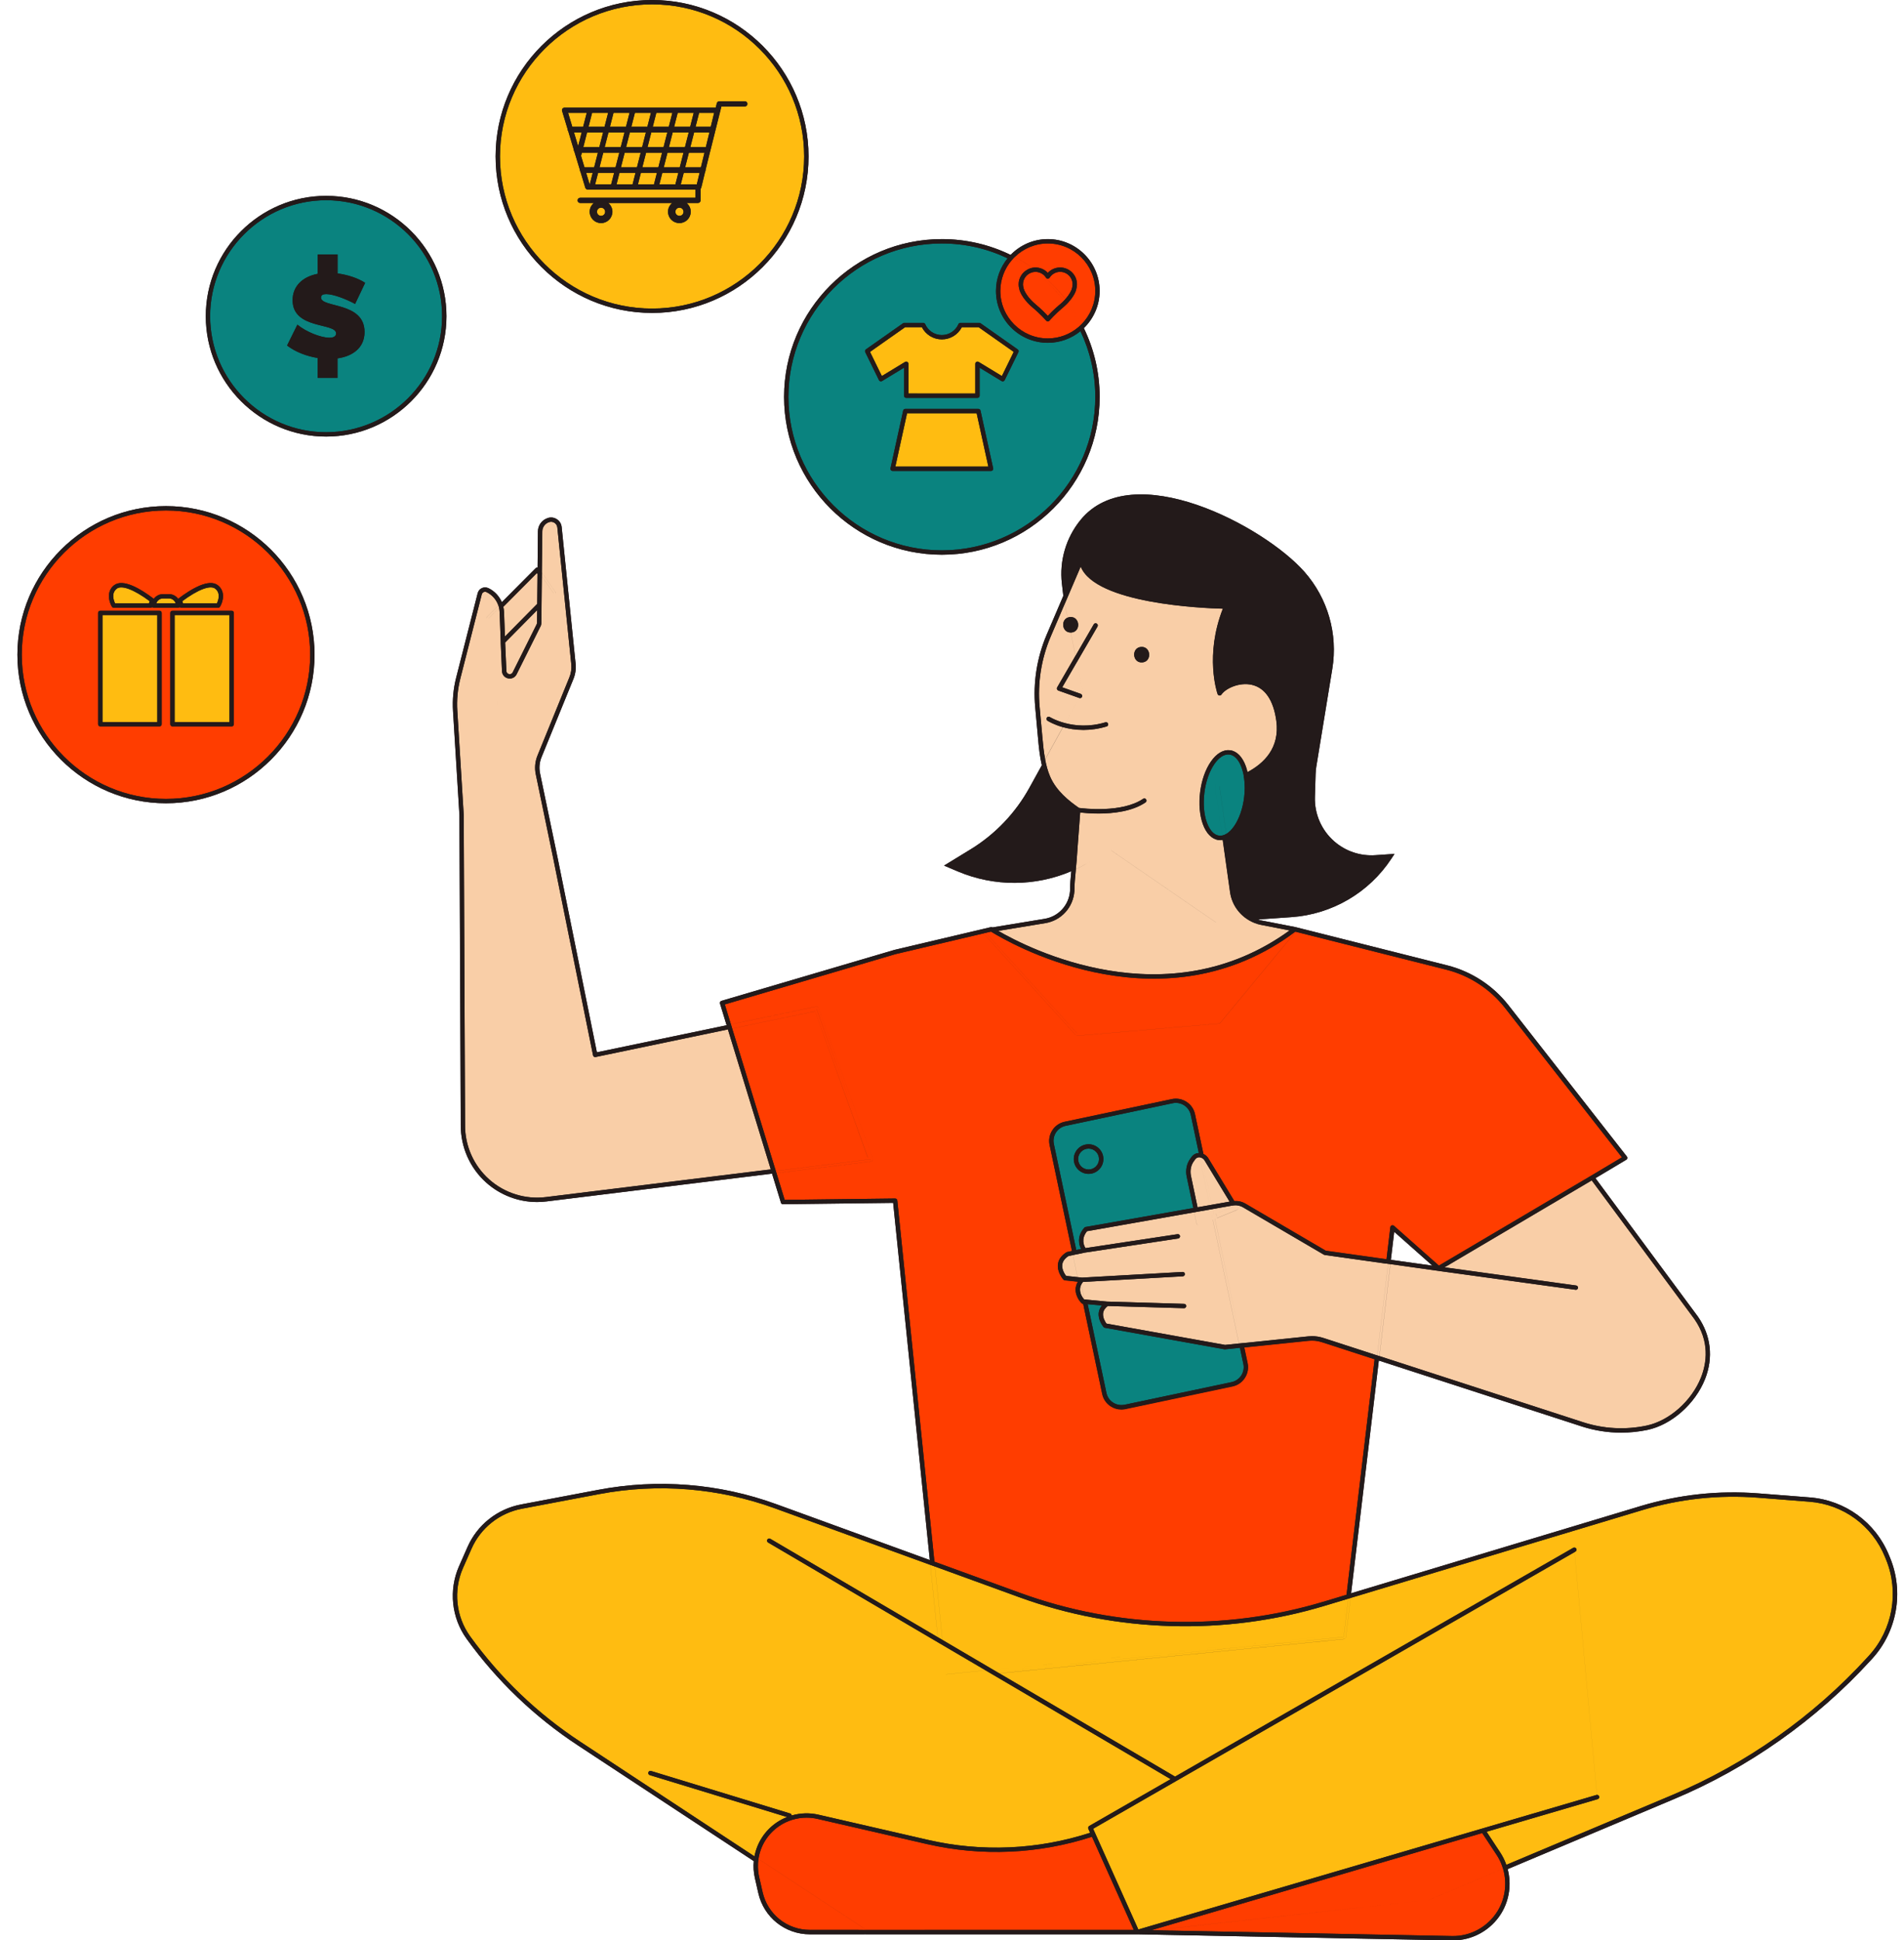
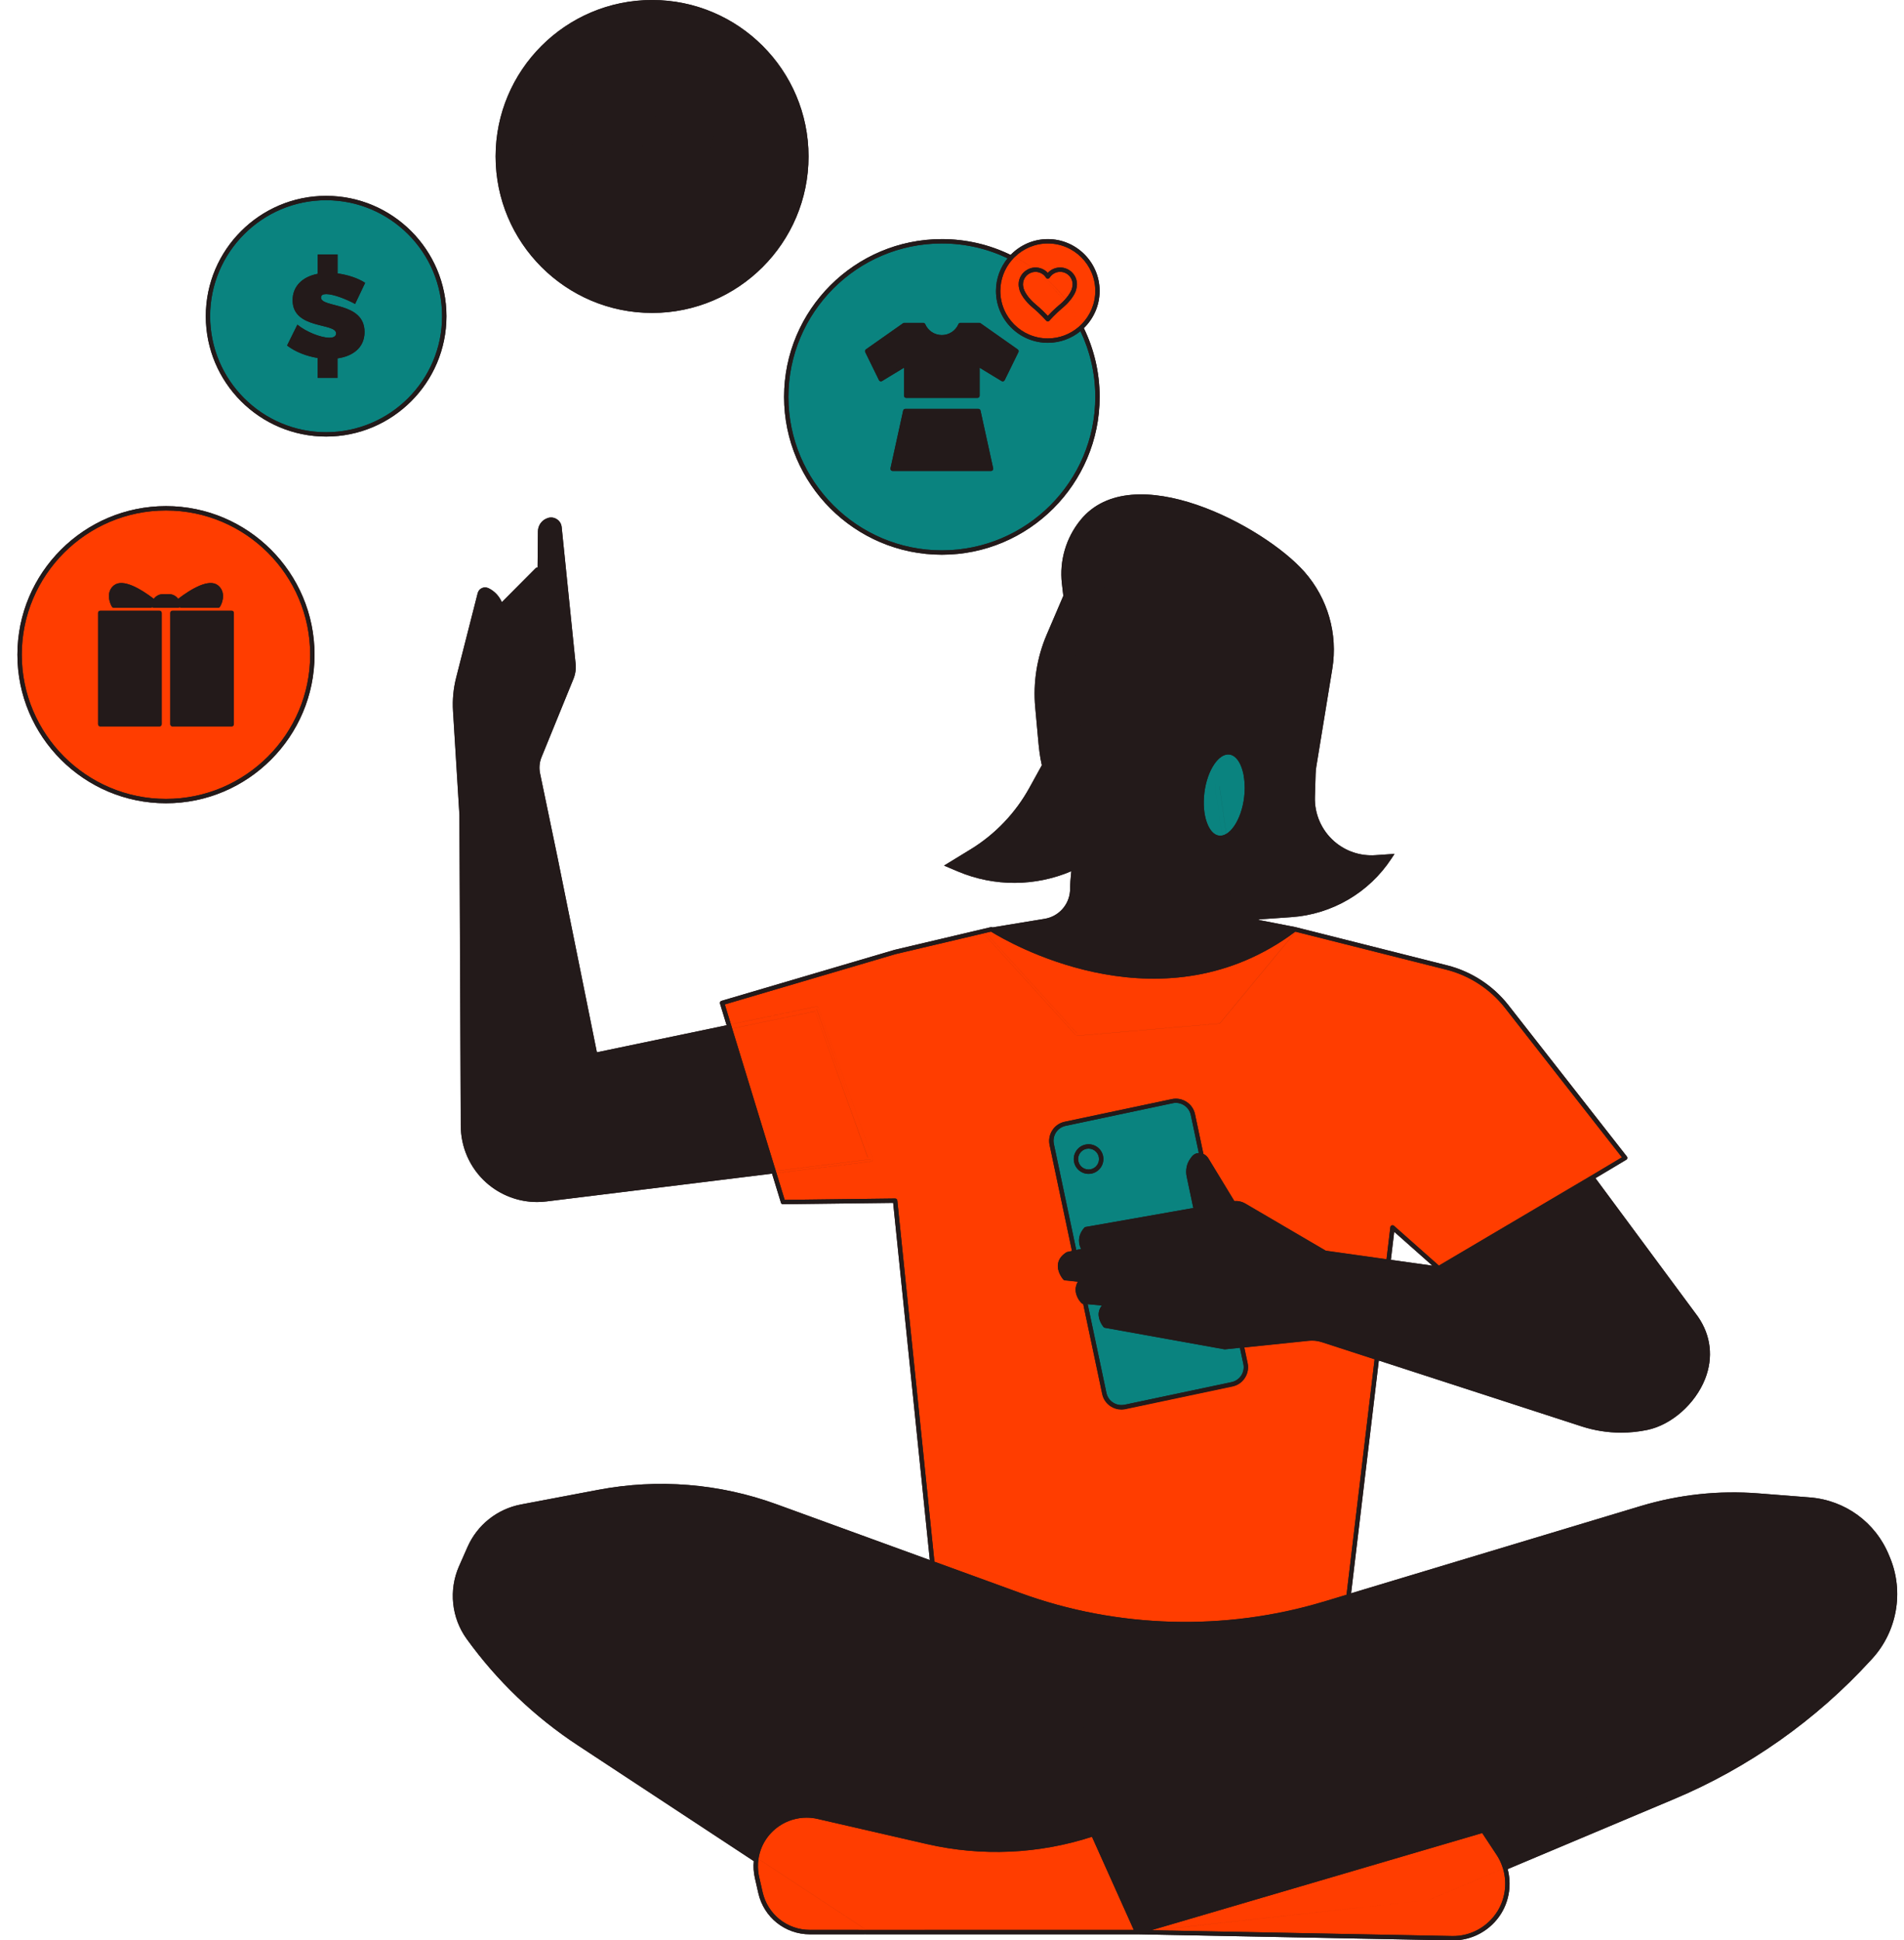
<svg xmlns="http://www.w3.org/2000/svg" height="445.6" preserveAspectRatio="xMidYMid meet" version="1.0" viewBox="-4.0 0.0 437.3 445.6" width="437.3" zoomAndPan="magnify">
  <g>
    <g id="change1_1">
      <path d="M68.24,150.35c0,18.81-15.3,34.12-34.12,34.12C15.31,184.47,0,169.16,0,150.35 c0-18.82,15.31-34.12,34.12-34.12C52.94,116.23,68.24,131.53,68.24,150.35z M70.91,44.98c-15.24,0-27.64,12.4-27.64,27.64 c0,15.24,12.4,27.63,27.64,27.63c15.24,0,27.63-12.39,27.63-27.63C98.54,57.38,86.15,44.98,70.91,44.98z M426.03,380.87l-0.41,0.44 c-12.46,13.66-28.07,24.67-45.11,31.83c-12.45,5.23-27.04,11.38-38.24,16.1c0.9,3.39,0.42,7.08-1.46,10.15 c-2.36,3.86-6.6,6.22-11.1,6.22h-0.25l-72.23-1.4h-75.2c-5.72,0-10.59-3.89-11.86-9.46l-0.79-3.48c-0.29-1.29-0.37-2.59-0.25-3.86 l-40.38-26.57c-9.98-6.56-18.58-14.79-25.57-24.47c-3.49-4.83-4.16-11.22-1.76-16.67l1.96-4.44c2.24-5.08,6.83-8.72,12.28-9.76 l17.79-3.37c13.67-2.59,27.8-1.45,40.86,3.31l35.25,12.83l-8.42-82.03l-25.29,0.31c-0.27,0.02-0.42-0.14-0.49-0.35l-2.04-6.67 l-51.81,6.38c-0.72,0.09-1.44,0.14-2.16,0.14c-4.27,0-8.42-1.56-11.65-4.43c-3.77-3.35-5.91-8.17-5.88-13.21l-0.31-71.23 l-1.47-23.86c-0.16-2.57,0.08-5.17,0.73-7.72l4.93-19.35c0.26-1.05,1.38-1.68,2.49-1.17c1.41,0.68,2.47,1.83,3.06,3.21l7.78-7.82 c0.11-0.1,0.26-0.15,0.4-0.14c0.01,0,0.03,0.01,0.04,0.01l0.08-8.31c0-1.37,0.89-2.6,2.2-3.05c0.71-0.26,1.48-0.17,2.11,0.23 c0.65,0.4,1.06,1.06,1.14,1.82l3.2,31.37c0.13,1.23-0.06,2.48-0.53,3.6l-7.29,17.87c-0.49,1.21-0.61,2.51-0.33,3.78l4.02,19.35 l9.02,44.66l29.79-6.21l-1.52-4.97c-0.04-0.13-0.03-0.27,0.04-0.39c0.06-0.12,0.17-0.2,0.3-0.24l39.75-11.71l20.48-4.83 c0.01-0.01,0.02-0.01,0.03-0.01h0.03l1.59-0.38c0.13-0.03,0.26-0.01,0.37,0.06l11.96-1.97c3.21-0.52,5.61-3.15,5.85-6.4 c0-1.49,0.14-3.04,0.29-4.54c-8.27,3.53-17.66,3.59-26.02,0.07l-3.21-1.36l6.08-3.71c5.65-3.46,10.31-8.33,13.52-14.14l2.87-5.2 c-0.49-2.07-0.69-4.2-0.87-6.16l-0.65-7.14c-0.52-5.66,0.39-11.42,2.63-16.66l3.82-8.92l-0.33-2.83c-0.6-5.24,0.94-10.5,4.27-14.59 c11.92-14.63,42.13,1.33,51.45,11.91c5.35,6.08,7.7,14.24,6.39,22.23l-3.68,22.49c-0.09,0.57-0.14,1.14-0.16,1.71l-0.16,5.28 c-0.12,3.89,1.52,7.63,4.46,10.19c2.59,2.26,5.99,3.4,9.42,3.16l4.4-0.3l-0.72,1.09c-5.14,7.82-13.63,12.78-22.96,13.43l-7.69,0.54 c0.29,0.09,0.59,0.19,0.91,0.25l7.68,1.5c0.01,0,0.01,0.01,0.02,0.01h0.01l34.88,8.79c5.53,1.39,10.52,4.64,14.04,9.13l27.21,34.77 c0.08,0.11,0.12,0.26,0.09,0.4c-0.02,0.14-0.11,0.26-0.23,0.33l-7.08,4.23l23.49,31.74c3.04,4.33,3.63,9.44,1.68,14.38 c-2.26,5.71-7.69,10.52-13.23,11.68c-1.99,0.42-4.02,0.63-6.05,0.63c-3.06,0-6.12-0.48-9.05-1.43l-46.59-15.12l-6.38,53.45 l66.49-20.03c8.82-2.65,17.95-3.64,27.13-2.91l11.73,0.92c8.14,0.64,15.12,5.74,18.2,13.3l0.27,0.64 C433.31,365.61,431.7,374.66,426.03,380.87z M324.99,290.66l-8.78-7.78l-0.77,6.44L324.99,290.66z M145.77,71.87 c19.81,0,35.93-16.12,35.93-35.94C181.7,16.12,165.58,0,145.77,0c-19.82,0-35.94,16.12-35.94,35.93 C109.83,55.75,125.95,71.87,145.77,71.87z M212.32,127.39c19.98,0,36.24-16.26,36.24-36.24c0-5.66-1.31-11.02-3.63-15.79 c2.23-2.17,3.63-5.19,3.63-8.54c0-6.57-5.34-11.91-11.91-11.91c-3.35,0-6.37,1.4-8.54,3.63c-4.77-2.32-10.13-3.63-15.79-3.63 c-19.98,0-36.24,16.26-36.24,36.24S192.34,127.39,212.32,127.39z" fill="#231A1A" />
    </g>
    <g id="change2_1">
-       <path d="M225.27,213.77l10.8-1.77c3.67-0.6,6.42-3.61,6.69-7.35c0-1.54,0.16-3.14,0.31-4.69 c0.01-0.12,0.02-0.23,0.03-0.35c0.56-0.26,1.11-0.54,1.66-0.83l6.46-3.47l24.04,16.52l7.54-0.52c0.86,0.51,1.8,0.89,2.82,1.09 l6.56,1.28C263.89,234.15,232.02,217.69,225.27,213.77z M244.22,159.35c0.04,0.01,0.07,0.04,0.1,0.06l0.36-0.65l-1.37-6.67 l-3.34,5.76L244.22,159.35z M236.58,165.51c-0.23-0.15-0.3-0.46-0.15-0.69c0.15-0.23,0.46-0.3,0.69-0.15 c0.03,0.02,1.34,0.83,3.52,1.4l3.2-5.79l-4.77-1.69c-0.14-0.05-0.25-0.16-0.3-0.3c-0.05-0.14-0.04-0.29,0.04-0.42l4.2-7.25 l-1.1-5.36c-1.96,0.02-2.31-2.75-0.7-3.41l-0.66-3.19l-3.22,7.52c-2.17,5.09-3.06,10.68-2.55,16.18l0.65,7.14 c0.14,1.57,0.3,3.25,0.62,4.91l4.09-7.4C237.98,166.39,236.69,165.58,236.58,165.51z M244.76,198.77c-0.55,0.29-1.1,0.57-1.66,0.83 c0.06-0.67,0.13-1.34,0.18-2.01l0.2-2.81c0.2-2.74,0.4-5.47,0.61-8.21c0.78,0.1,2.34,0.25,4.24,0.25c3.33,0,7.7-0.47,10.77-2.55 c0.23-0.15,0.29-0.46,0.13-0.69c-0.15-0.23-0.46-0.29-0.69-0.13c-4.88,3.3-13.72,2.22-14.74,2.08c-2.35-1.63-5.2-3.91-6.62-7.19 c-0.54-1.25-0.89-2.59-1.15-3.95l4.09-7.4c1.29,0.36,2.88,0.64,4.72,0.64c1.61,0,3.4-0.22,5.33-0.8c0.27-0.08,0.41-0.36,0.33-0.62 c-0.08-0.26-0.36-0.41-0.62-0.33c-3.73,1.13-6.96,0.79-9.24,0.19l3.2-5.79l0.05,0.02c0.05,0.02,0.11,0.03,0.17,0.03 c0.21,0,0.4-0.13,0.47-0.33c0.08-0.22-0.02-0.46-0.21-0.58l0.36-0.65l-1.37-6.67l4.76-8.2c0.14-0.24,0.06-0.54-0.18-0.68 c-0.24-0.14-0.54-0.06-0.68,0.18l-4.19,7.23l-1.1-5.36c0.04,0,0.08,0.01,0.12,0c2.29-0.16,2.04-3.71-0.25-3.55 c-0.22,0.02-0.4,0.07-0.57,0.14l-0.66-3.19l3.66-8.55c3.39,8.52,27.96,9.56,32.65,9.68c-4.19,10.68-1.34,19.24-1.21,19.6 c0.06,0.18,0.22,0.31,0.41,0.33c0.18,0.02,0.38-0.06,0.48-0.22c0.9-1.36,4.07-2.9,6.98-2.23c3.04,0.7,4.98,3.56,5.62,8.28 c0.84,6.22-2.86,9.78-6.62,11.77c-0.11-0.47-0.23-0.94-0.39-1.37c-0.79-2.16-2.07-3.46-3.61-3.66c-1.54-0.19-3.11,0.73-4.42,2.63 c-1.24,1.79-2.11,4.27-2.45,6.97c-0.34,2.7-0.12,5.31,0.62,7.36c0.78,2.16,2.07,3.46,3.61,3.66c0.14,0.02,0.27,0.03,0.41,0.03 c0.18,0,0.36-0.02,0.55-0.05l1.68,11.99c0.38,2.74,2.01,5.07,4.3,6.43l-7.54,0.52l-24.04-16.52L244.76,198.77z M258.09,148.57 c-2.29,0.16-2.04,3.71,0.25,3.55C260.62,151.96,260.38,148.42,258.09,148.57z M111.97,146.19l7.42-7.51l0.07-6.88l-0.14-0.2 l-7.72,7.76c0.09,0.39,0.15,0.79,0.17,1.2L111.97,146.19z M112.91,154.8c0.28,0.06,0.66-0.01,0.85-0.41l5.48-10.99 c0.07-0.12,0.09-0.27,0.1-0.37l0.03-2.92l-7.35,7.44l0.29,6.52C112.32,154.52,112.63,154.74,112.91,154.8z M132.8,242.74 c-0.13,0.03-0.27,0-0.38-0.07c-0.11-0.07-0.19-0.19-0.21-0.32l-9.12-45.14l-4.02-19.35c-0.32-1.46-0.18-2.97,0.39-4.37l7.29-17.88 c0.41-0.97,0.57-2.05,0.46-3.11l-3.2-31.37c-0.05-0.45-0.29-0.84-0.67-1.08c-0.38-0.24-0.83-0.28-1.25-0.14 c-0.92,0.32-1.53,1.17-1.53,2.12l-0.1,9.45l3.1,4.47c0.09,0.12,0.11,0.28,0.07,0.42l-5.76,20.56c-0.03,0.1-0.09,0.19-0.17,0.26 l-7.59,5.95c-0.09,0.07-0.2,0.11-0.31,0.11c-0.07,0-0.14-0.01-0.2-0.04c-0.17-0.07-0.28-0.24-0.3-0.42l-1.59-20.71 c-0.01-0.15,0.04-0.29,0.14-0.39l2.62-2.64c-0.45-1.33-1.41-2.45-2.72-3.08c-0.12-0.06-0.23-0.08-0.34-0.08 c-0.36,0-0.66,0.24-0.75,0.59l-4.93,19.35c-0.62,2.45-0.85,4.95-0.69,7.41v0l1.47,23.88l0.31,71.27c-0.03,4.76,1.99,9.3,5.55,12.46 c3.55,3.16,8.3,4.64,13.03,4.05l51.63-6.36l-9.85-32.15L132.8,242.74z M110.23,161.79l6.73-5.27l5.65-20.18l-2.17-3.12l-0.1,9.87 c-0.02,0.26-0.06,0.54-0.22,0.8l-5.46,10.95c-0.36,0.74-1.15,1.12-1.96,0.94c-0.8-0.17-1.36-0.84-1.4-1.66l-0.3-6.73l0-0.02 c0,0,0-0.01,0-0.01l-0.25-6.77c0-0.12-0.02-0.24-0.04-0.36l-2,2.01L110.23,161.79z M107.71,142.09l1.59,20.71 c0.01,0.18,0.13,0.34,0.3,0.42c0.07,0.03,0.13,0.04,0.2,0.04c0.11,0,0.22-0.04,0.31-0.11l7.59-5.95c0.08-0.07,0.14-0.16,0.17-0.26 l5.76-20.56c0.04-0.14,0.01-0.3-0.07-0.42l-3.1-4.47l-0.01,0.86l2.7,3.89l-5.76,20.56l-7.59,5.95l-1.59-20.71l2.42-2.43 c-0.04-0.19-0.09-0.38-0.15-0.56l-2.62,2.64C107.76,141.8,107.7,141.95,107.71,142.09z M109.8,162.76l7.59-5.95l5.76-20.56 l-2.7-3.89l-0.01,0.86l2.17,3.12l-5.65,20.18l-6.73,5.27l-1.5-19.55l2-2.01c-0.02-0.21-0.05-0.41-0.1-0.61l-2.42,2.43L109.8,162.76 z M278.41,275.96l-5.66-9.32l2.1,9.94L278.41,275.96z M271.45,265.76c-0.38,0-0.73,0.18-0.97,0.52l-0.31,0.43 c-0.65,0.89-0.89,2.13-0.64,3.32l1.52,7.22l2.81-0.49l-2.32-10.98c-0.01,0-0.03-0.01-0.04-0.01 C271.48,265.77,271.47,265.76,271.45,265.76z M274.85,276.58l-2.1-9.94l-0.07-0.11c-0.16-0.26-0.36-0.45-0.59-0.58l2.26,10.72 L274.85,276.58z M274.35,276.67l-2.26-10.72c-0.17-0.1-0.36-0.16-0.55-0.18l2.32,10.98L274.35,276.67z M358,295.21 c0.27,0.04,0.47,0.29,0.43,0.56c-0.03,0.25-0.25,0.43-0.49,0.43c-0.02,0-0.05,0-0.07-0.01l-31.31-4.31c-0.02,0-0.04,0-0.05-0.01 l-0.29-0.04c0,0,0,0,0,0l-10.87-1.53l-2.52,21.12l46.78,15.19c4.71,1.53,9.75,1.8,14.59,0.77c5.22-1.1,10.36-5.66,12.5-11.07 c1.29-3.27,2.07-8.26-1.55-13.43l-23.55-31.81l-33.51,20L358,295.21z M241.41,288.45c-0.84,0.54-1.32,1.19-1.43,1.92 c-0.17,1.14,0.58,2.25,0.87,2.64l2.63,0.28l-1.07-5.05L241.41,288.45z M244.36,297.44l-0.3-1.43 C244.03,296.55,244.17,297.04,244.36,297.44z M300.26,288.2c-0.06-0.01-0.13-0.03-0.18-0.06l-18.61-10.9 c-0.42-0.24-0.89-0.38-1.36-0.43l0.2,0.34c0.08,0.12,0.09,0.28,0.05,0.42c-0.05,0.14-0.15,0.25-0.29,0.31l-4.56,1.86l6.06,28.71 l14.88-1.54c0.29-0.03,0.59-0.05,0.88-0.05c0.88,0,1.74,0.14,2.58,0.41l11.92,3.87l2.5-20.95L300.26,288.2z M361.57,271.09 L361.57,271.09l-33.81,19.96l0.31,0.04L361.57,271.09z M326.55,291.89l-0.05-0.01C326.52,291.88,326.53,291.89,326.55,291.89z M314.83,290.24l-2.51,21.03l0.49,0.16l2.52-21.12L314.83,290.24z M314.33,290.17l-2.5,20.95l0.48,0.16l2.51-21.03L314.33,290.17z M271.5,281.36c-0.06,0.02-0.13,0.04-0.19,0.04c-0.08,0-0.16-0.02-0.23-0.06c-0.13-0.07-0.23-0.19-0.26-0.34l-0.55-2.59 l-24.61,4.34c-1.43,1.77-0.71,3.33-0.35,3.88l21.14-3.2c0.27-0.04,0.53,0.15,0.57,0.42c0.04,0.27-0.15,0.53-0.42,0.57l-21.43,3.24 l-1.78,0.38l1.13,5.37l23.08-1.3c0.31-0.02,0.51,0.2,0.53,0.47c0.02,0.28-0.2,0.51-0.47,0.53l-22.92,1.29c0,0,0,0,0,0l0.86,4.07 l4.67,0.44c0,0,0,0,0,0l17.7,0.52c0.28,0.01,0.49,0.24,0.48,0.52c-0.01,0.27-0.23,0.48-0.5,0.48c-0.01,0-0.01,0-0.02,0l-17.51-0.51 c-0.62,0.48-0.99,1.03-1.07,1.66c-0.13,1.04,0.52,2.04,0.77,2.39l27.23,4.9l3.21-0.33l-6.01-28.43L271.5,281.36z M281.07,308.48 l0.5-0.05l-6.06-28.71l-0.47,0.19L281.07,308.48z M244.06,296.01l0.3,1.43c0.21,0.45,0.48,0.79,0.63,0.97l0.08,0.01l-0.73-3.45 C244.16,295.32,244.08,295.68,244.06,296.01z M242.42,288.24l1.07,5.05l0.52,0.05l-1.1-5.21L242.42,288.24z M280.57,308.53 l0.5-0.05l-6.04-28.57l-0.47,0.19L280.57,308.53z M244.35,294.97l0.73,3.45l0.52,0.05l-0.86-4.07 C244.58,294.58,244.45,294.77,244.35,294.97z M244.53,293.4l-1.13-5.37l-0.49,0.1l1.1,5.21l0.49,0.05L244.53,293.4z M275.3,278.73 l3.84-1.57l-0.18-0.29l-3.91,0.69L275.3,278.73z M271.26,278.23l0.42,1.98l2.68-1.09l-0.29-1.38L271.26,278.23z M274.56,277.65 l0.27,1.27l0.47-0.19l-0.25-1.17L274.56,277.65z M274.07,277.74l0.29,1.38l0.47-0.19l-0.27-1.27L274.07,277.74z M279.51,276.8 l0.36,0.6l-4.47,1.82l0.11,0.5l4.56-1.86c0.14-0.05,0.24-0.17,0.29-0.31c0.05-0.14,0.03-0.29-0.05-0.42l-0.2-0.34 C279.9,276.79,279.71,276.79,279.51,276.8z M270.77,278.32l-0.49,0.09l0.55,2.59c0.03,0.15,0.12,0.27,0.26,0.34 c0.07,0.04,0.15,0.06,0.23,0.06c0.06,0,0.13-0.01,0.19-0.04l3.06-1.25l-0.11-0.5l-3.15,1.28L270.77,278.32z M274.93,279.42 l0.11,0.5l0.47-0.19l-0.11-0.5L274.93,279.42z M274.57,280.11l0.47-0.19l-0.11-0.5l-0.47,0.19L274.57,280.11z M278.97,276.87 l0.18,0.29l-3.84,1.57l0.1,0.5l4.47-1.82l-0.36-0.6c-0.1,0.01-0.2,0.01-0.3,0.03L278.97,276.87z M271.26,278.23l-0.49,0.09 l0.54,2.58l3.15-1.28l-0.1-0.5l-2.68,1.09L271.26,278.23z M274.83,278.92l0.1,0.5l0.47-0.19l-0.1-0.5L274.83,278.92z M274.36,279.11l0.1,0.5l0.47-0.19l-0.1-0.5L274.36,279.11z" fill="#F9CEA7" />
-     </g>
+       </g>
    <g id="change3_1">
-       <path d="M305.11,375.98l1.07-8.99l66.9-20.16c8.7-2.62,17.7-3.59,26.76-2.88l11.73,0.92 c7.77,0.61,14.42,5.47,17.36,12.68l0.26,0.64c3.03,7.43,1.5,16.06-3.91,21.99l-0.4,0.44c-12.37,13.56-27.85,24.48-44.77,31.59 c-12.41,5.21-26.96,11.34-38.15,16.05c-0.35-0.99-0.81-1.94-1.4-2.84l-3.14-4.77l25.52-7.49c0.27-0.08,0.42-0.35,0.34-0.62 c-0.07-0.23-0.29-0.37-0.52-0.35l-5.13-55.78l0.2-0.11c0.24-0.14,0.32-0.44,0.18-0.68c-0.14-0.24-0.45-0.32-0.68-0.18l-91.46,52.55 l-40.35-23.71l79.14-7.88C304.9,376.39,305.09,376.21,305.11,375.98z M174.36,418.56c0.76-0.52,1.58-0.94,2.42-1.27l-31.54-9.63 c-0.26-0.08-0.41-0.36-0.33-0.62c0.08-0.26,0.36-0.41,0.62-0.33l31.94,9.76c0.21,0.07,0.34,0.26,0.35,0.47 c1.98-0.58,4.1-0.66,6.14-0.19l25.18,5.79c12.34,2.84,25.2,2.27,37.24-1.63l-0.42-0.93c-0.1-0.23-0.02-0.51,0.21-0.64l18.7-10.75 l-41.03-24.12l-10.97,1.09c-0.02,0-0.04,0-0.05,0c-0.25,0-0.47-0.19-0.5-0.45l-0.81-7.89l-39.09-22.97 c-0.24-0.14-0.32-0.45-0.18-0.68c0.14-0.24,0.45-0.32,0.68-0.18l38.46,22.6l-1.71-16.61l-35.71-12.99 c-12.9-4.69-26.85-5.82-40.33-3.27l-17.79,3.37c-5.13,0.97-9.45,4.4-11.55,9.18l-1.96,4.44c-2.26,5.13-1.63,11.14,1.65,15.68 c6.92,9.58,15.43,17.73,25.31,24.22l39.99,26.31C169.87,423.22,171.64,420.42,174.36,418.56z M224.07,383.44l80.1-7.98l0.97-8.16 l-4.92,1.48c-22.82,6.88-47.73,6.17-70.12-1.98l-19.37-7.05l1.73,16.86L224.07,383.44z M222.38,383.6l-9.8-5.76l0.68,6.66 L222.38,383.6z M212.82,385.06l-0.77-7.53l-0.54-0.31l0.81,7.89c0.03,0.26,0.24,0.45,0.5,0.45c0.02,0,0.03,0,0.05,0l10.97-1.09 l-0.73-0.43L212.82,385.06z M211.92,376.3l-1.72-16.73l-0.52-0.19l1.71,16.61L211.92,376.3z M224.8,383.87l0.73,0.43l79.14-7.88 c0.23-0.02,0.42-0.21,0.45-0.44l1.07-8.99l-0.52,0.16l-1.05,8.78L224.8,383.87z M212.45,376.61l-1.73-16.86l-0.52-0.19l1.72,16.73 L212.45,376.61z M213.27,384.51l-0.68-6.66l-0.54-0.31l0.77,7.53l10.29-1.03l-0.73-0.43L213.27,384.51z M304.17,375.46l-80.1,7.98 l0.73,0.43l79.81-7.95l1.05-8.78l-0.52,0.16L304.17,375.46z M257.45,443.11l79.05-23.21c0,0,0,0,0,0l26.17-7.68 c0.03-0.01,0.06-0.01,0.1-0.01l-5.13-55.78l-110.57,63.53L257.45,443.11z M216.91,75.14c-0.88,1.71-2.64,2.8-4.59,2.8 c-1.95,0-3.71-1.09-4.59-2.8h-3.85l-8.06,5.67l2.72,5.55l5.33-3.24c0.16-0.09,0.35-0.1,0.51-0.01c0.16,0.09,0.26,0.26,0.26,0.44 v6.82H220v-6.82c0-0.18,0.1-0.35,0.26-0.44c0.16-0.09,0.35-0.08,0.51,0.01l5.34,3.24l2.72-5.55l-8.06-5.67H216.91z M204.33,94.9 l-2.69,12.26H223l-2.69-12.26H204.33z M135.67,25.92h-3.68l-0.82,3.2h3.68L135.67,25.92z M158.11,33.77l0.82-3.36h-3.51l-0.86,3.36 H158.11z M160.02,25.92h-3.45l-0.82,3.2h3.49L160.02,25.92z M155.33,25.92h-3.68l-0.82,3.2h3.68L155.33,25.92z M133.65,33.77 l0.86-3.36h-3.68l-0.86,3.36H133.65z M138.57,33.77l0.86-3.36h-3.68l-0.86,3.36H138.57z M140.59,25.92h-3.68l-0.82,3.2h3.68 L140.59,25.92z M145.5,25.92h-3.68l-0.82,3.2h3.68L145.5,25.92z M153.32,33.77l0.86-3.36h-3.68l-0.86,3.36H153.32z M150.42,25.92 h-3.68l-0.82,3.2h3.68L150.42,25.92z M148.4,33.77l0.86-3.36h-3.68l-0.86,3.36H148.4z M143.48,33.77l0.86-3.36h-3.68l-0.86,3.36 H143.48z M137.6,42.34h3.68l0.67-2.62h-3.68L137.6,42.34z M139.47,35.07l-0.86,3.36h3.68l0.86-3.36H139.47z M132.69,42.34h3.68 l0.68-2.62h-3.68L132.69,42.34z M142.52,42.34h3.68l0.67-2.62h-3.68L142.52,42.34z M153.36,38.43h3.62l0.82-3.36h-3.58 L153.36,38.43z M134.56,35.07l-0.86,3.36h3.68l0.86-3.36H134.56z M152.35,42.34h3.68l0.64-2.62h-3.64L152.35,42.34z M144.39,35.07 l-0.86,3.36h3.68l0.86-3.36H144.39z M149.31,35.07l-0.86,3.36h3.68l0.86-3.36H149.31z M147.44,42.34h3.68l0.67-2.62h-3.68 L147.44,42.34z M134.05,47.7c-0.52,0-0.94,0.42-0.94,0.94c0,0.52,0.42,0.94,0.94,0.94s0.94-0.42,0.94-0.94 C134.99,48.12,134.57,47.7,134.05,47.7z M129.64,35.07l-0.19,0.73l0.79,2.63h2.22l0.86-3.36H129.64z M131.42,42.34h0.03l0.67-2.62 h-1.49L131.42,42.34z M127.83,30.42l0.95,3.16l0.81-3.16H127.83z M152.06,47.7c-0.52,0-0.94,0.42-0.94,0.94 c0,0.52,0.42,0.94,0.94,0.94c0.52,0,0.94-0.42,0.94-0.94C152.99,48.12,152.57,47.7,152.06,47.7z M129.93,29.12l0.83-3.2h-4.28 l0.96,3.2H129.93z M110.83,35.93C110.83,16.67,126.5,1,145.77,1c19.26,0,34.93,15.67,34.93,34.93c0,19.26-15.67,34.93-34.93,34.93 S110.83,55.19,110.83,35.93z M125.1,25.49l1.27,4.23c0,0.02-0.01,0.03-0.01,0.04c0,0.14,0.06,0.27,0.14,0.38l1.27,4.23 c0,0.02-0.01,0.03-0.01,0.05c0,0.14,0.06,0.27,0.14,0.38l1.28,4.24c0,0.01-0.01,0.02-0.01,0.03c0,0.14,0.05,0.26,0.13,0.36 l1.11,3.68c0.08,0.25,0.31,0.43,0.58,0.43h0.94h0h0h4.91c0,0,0,0,0,0h0h4.91c0,0,0,0,0,0h0h4.91h0c0,0,0,0,0,0h4.91h0h0h4.15v1.88 h-26.48c-0.33,0-0.6,0.27-0.6,0.6c0,0.33,0.27,0.6,0.6,0.6h3.15c-0.59,0.48-0.97,1.2-0.97,2.01c0,1.44,1.17,2.61,2.61,2.61 c1.44,0,2.61-1.17,2.61-2.61c0-0.82-0.38-1.53-0.97-2.01h14.71c-0.59,0.48-0.97,1.2-0.97,2.01c0,1.44,1.17,2.61,2.61,2.61 c1.44,0,2.61-1.17,2.61-2.61c0-0.82-0.38-1.53-0.97-2.01h2.63c0.33,0,0.6-0.27,0.6-0.6v-2.66c0.07-0.08,0.13-0.16,0.16-0.27 l0.89-3.68c0.06-0.1,0.11-0.21,0.11-0.34c0-0.02-0.01-0.04-0.01-0.06l0.42-1.73l0.64-2.57c0.05-0.09,0.08-0.19,0.08-0.29 c0-0.01,0-0.01,0-0.01l2.49-9.95h5.38c0.33,0,0.6-0.27,0.6-0.6c0-0.33-0.27-0.6-0.6-0.6h-5.85c-0.28,0-0.52,0.19-0.58,0.46 l-0.25,1.01h-34.73c-0.19,0-0.37,0.09-0.48,0.24C125.08,25.11,125.04,25.31,125.1,25.49z M48.71,141.25h-12.6v24.57h12.6V141.25z M32.13,141.25h-12.6v24.57h12.6V141.25z M45.82,138.57c0.3-0.63,0.94-2.31-0.36-3.36c-1.13-0.91-3.95,0.15-7.59,2.85 c0.07,0.16,0.13,0.33,0.17,0.51H45.82z M22.43,138.57h7.78c0.04-0.18,0.1-0.35,0.17-0.51c-3.64-2.7-6.46-3.76-7.59-2.85 C21.49,136.26,22.13,137.94,22.43,138.57z M34.8,137.43h-1.35c-0.73,0-1.34,0.48-1.56,1.13h4.47 C36.14,137.91,35.53,137.43,34.8,137.43z" fill="#FFBC11" />
-     </g>
+       </g>
    <g id="change4_1">
      <path d="M230.44,365.87l-19.83-7.22l-8.52-82.96c-0.03-0.26-0.24-0.45-0.5-0.45c0,0,0,0,0,0l-25.37,0.31l-1.88-6.14 l21.72-2.68c0.15-0.02,0.29-0.1,0.36-0.23c0.08-0.13,0.1-0.29,0.04-0.43l-12.47-34.57c-0.08-0.23-0.33-0.37-0.57-0.32l-19.55,4.07 l-1.4-4.58l39.24-11.56l20.16-4.75l21.19,23.34c0.1,0.1,0.23,0.16,0.37,0.16c0.02,0,0.03,0,0.04,0l32.47-2.79 c0.13-0.01,0.26-0.08,0.34-0.18l17.3-20.91l34.58,8.71c5.32,1.34,10.11,4.46,13.49,8.78l26.86,34.32l-7.05,4.21 c-0.01,0-0.01,0-0.02,0.01l-34.97,20.65l-10.32-9.14c-0.14-0.12-0.34-0.16-0.51-0.09c-0.17,0.07-0.3,0.22-0.32,0.41l-0.88,7.37 l-13.95-1.96l-18.52-10.85c-0.75-0.44-1.62-0.62-2.48-0.56l-5.95-9.79c-0.28-0.47-0.69-0.81-1.14-1.02l-1.93-9.13 c-0.25-1.18-0.94-2.19-1.95-2.84c-1.01-0.66-2.21-0.88-3.39-0.63l-24.59,5.2c-1.18,0.25-2.19,0.94-2.84,1.95 c-0.66,1.01-0.88,2.21-0.63,3.39l5.14,24.34l-1.09,0.23c-0.06,0.01-0.11,0.03-0.16,0.06c-1.15,0.71-1.82,1.62-1.97,2.68 c-0.27,1.88,1.17,3.52,1.23,3.59c0.08,0.09,0.2,0.15,0.32,0.17l3.02,0.32c-1.21,2.03-0.04,4.07,0.85,4.94 c0.08,0.08,0.19,0.13,0.3,0.14l0.06,0.01l4.37,20.7c0.25,1.18,0.94,2.19,1.95,2.84c0.74,0.48,1.58,0.73,2.45,0.73 c0.31,0,0.63-0.03,0.94-0.1l24.59-5.2c1.18-0.25,2.19-0.94,2.84-1.95c0.66-1.01,0.88-2.21,0.63-3.39l-0.77-3.62l14.78-1.53 c1.03-0.11,2.06,0,3.05,0.32l12.1,3.93l-6.45,54.09l-5.33,1.61C277.32,374.64,252.64,373.94,230.44,365.87z M243.63,236.83 l32.02-2.75l14.99-18.11c-30.1,19.77-63.29,0.29-66.89-1.94l-0.72,0.12L243.63,236.83z M243.42,237.85c0.02,0,0.03,0,0.04,0 l32.47-2.79c0.13-0.01,0.26-0.08,0.34-0.18l17.3-20.91l-0.07-0.02c-0.47,0.35-0.93,0.69-1.4,1.01l-16.22,19.6l-32.47,2.79 l-21-23.13l-0.56,0.13l21.19,23.34C243.15,237.79,243.28,237.85,243.42,237.85z M275.9,234.56l16.22-19.6 c-0.49,0.35-0.99,0.68-1.48,1.01l-14.99,18.11l-32.02,2.75l-20.6-22.69l0.72-0.12c-0.05-0.03-0.1-0.06-0.14-0.08l-1.19,0.28 l21,23.13L275.9,234.56z M183.2,232.24l-19.04,3.97l9.87,32.23l21.27-2.62L183.2,232.24z M196.42,266.49 c0.08-0.13,0.1-0.29,0.04-0.43l-12.47-34.57c-0.08-0.23-0.33-0.37-0.57-0.32l-19.55,4.07l0.15,0.48l19.51-4.06l12.47,34.57 l-21.81,2.69l0.15,0.48l21.72-2.68C196.2,266.71,196.34,266.62,196.42,266.49z M183.52,231.66l-19.51,4.06l0.15,0.48l19.04-3.97 l12.11,33.57l-21.27,2.62l0.15,0.49l21.81-2.69L183.52,231.66z M170.36,431.05l0.79,3.47c1.16,5.11,5.64,8.68,10.88,8.68h11.14 l-23.07-15.17C170.05,429.03,170.13,430.05,170.36,431.05z M256.4,443.21l-8.86-19.74l-0.74-1.66 c-12.24,3.98-25.33,4.56-37.88,1.68l-25.18-5.79c-0.82-0.19-1.66-0.28-2.49-0.28c-2.24,0-4.45,0.67-6.32,1.95 c-2.62,1.8-4.28,4.53-4.73,7.53l24.78,16.3H256.4z M170.09,428.04l23.07,15.17h0.91l-23.94-15.75 C170.12,427.66,170.1,427.85,170.09,428.04z M256.4,443.21h-61.42l-24.78-16.3c-0.03,0.18-0.05,0.37-0.06,0.56l23.94,15.75 L256.4,443.21L256.4,443.21z M256.4,443.21L256.4,443.21l-8.86-19.74L256.4,443.21z M256.4,443.21L256.4,443.21L256.4,443.21 L256.4,443.21L256.4,443.21z M324.17,436.84l-59.23,6.52l64.54,1.25c4.26,0.1,8.26-2.12,10.48-5.74c1.71-2.8,2.17-6.15,1.38-9.24 c-9.97,4.2-17.03,7.18-17.03,7.18C324.26,436.82,324.22,436.84,324.17,436.84z M336.43,420.96l-73.69,21.64l61.26-6.75 c0.74-0.31,7.61-3.21,17.06-7.19c-0.32-0.93-0.75-1.83-1.31-2.68L336.43,420.96z M261.04,443.29l3.9,0.08l59.23-6.52 c0.05-0.01,0.1-0.02,0.14-0.04c0,0,7.06-2.98,17.03-7.18c-0.04-0.16-0.08-0.33-0.13-0.49c-10.01,4.22-17.09,7.2-17.09,7.2 L261.04,443.29z M262.73,442.6l-2.3,0.67l0.61,0.01l63.07-6.94c0,0,7.09-2.99,17.09-7.2c-0.05-0.16-0.1-0.32-0.16-0.48 c-9.46,3.98-16.32,6.88-17.06,7.19L262.73,442.6z M262.73,442.6L262.73,442.6l73.69-21.64l0,0L262.73,442.6z M260.43,443.27 L260.43,443.27l2.3-0.67h0L260.43,443.27z M67.24,150.35c0,18.26-14.86,33.12-33.12,33.12C15.86,183.47,1,168.61,1,150.35 c0-18.26,14.86-33.12,33.12-33.12C52.39,117.23,67.24,132.08,67.24,150.35z M33.13,140.75c0-0.28-0.22-0.5-0.5-0.5h-13.6 c-0.28,0-0.5,0.22-0.5,0.5v25.57c0,0.28,0.22,0.5,0.5,0.5h13.6c0.28,0,0.5-0.22,0.5-0.5V140.75z M36.93,139.57 c0.13,0,0.25-0.05,0.34-0.14c0.09,0.08,0.21,0.14,0.34,0.14h8.5c0.18,0,0.34-0.09,0.43-0.24c0.63-1.05,1.35-3.43-0.46-4.9 c-2.04-1.65-6.11,0.77-9.16,3.09c0,0,0,0,0,0c-0.48-0.65-1.25-1.08-2.12-1.08h-1.35c-0.87,0-1.64,0.43-2.12,1.08c0,0,0,0,0,0 c-3.06-2.32-7.13-4.73-9.16-3.09c-1.81,1.46-1.09,3.84-0.46,4.9c0.09,0.15,0.25,0.24,0.43,0.24h8.5c0.13,0,0.25-0.05,0.34-0.14 c0.09,0.08,0.21,0.14,0.34,0.14H36.93z M49.71,140.75c0-0.28-0.22-0.5-0.5-0.5h-13.6c-0.28,0-0.5,0.22-0.5,0.5v25.57 c0,0.28,0.22,0.5,0.5,0.5h13.6c0.28,0,0.5-0.22,0.5-0.5V140.75z M233.82,61.43c1.09,0,2.11,0.45,2.84,1.24 c0.73-0.79,1.74-1.24,2.84-1.24c2.13,0,3.86,1.73,3.86,3.86c0,0.33-0.05,0.67-0.14,1c-0.13,0.86-0.85,2.06-1.87,3.18 c1.17,1.56,2.2,3.21,3.11,4.95c1.92-1.97,3.11-4.65,3.11-7.61c0-6.01-4.89-10.9-10.9-10.9c-2.96,0-5.64,1.19-7.61,3.11 c1.41,0.74,2.77,1.57,4.07,2.48C233.34,61.46,233.58,61.43,233.82,61.43z M236.65,77.72c2.68,0,5.14-0.98,7.04-2.59 c-0.89-1.73-1.91-3.39-3.06-4.94c-0.16,0.15-0.32,0.29-0.48,0.43c-1.88,1.57-3.1,3-3.11,3.01c-0.1,0.11-0.24,0.18-0.38,0.18 c-0.15,0-0.29-0.07-0.38-0.18c-0.01-0.01-1.23-1.44-3.11-3.01c-1.63-1.36-2.9-3.16-3.09-4.38c-0.08-0.28-0.12-0.62-0.12-0.95 c0-1.46,0.82-2.72,2.02-3.37c-1.16-0.78-2.38-1.49-3.64-2.14c-1.61,1.9-2.59,4.36-2.59,7.04 C225.75,72.83,230.64,77.72,236.65,77.72z M233.11,61.5c-1.3-0.91-2.65-1.74-4.07-2.48c-0.12,0.12-0.24,0.25-0.36,0.37 c1.32,0.68,2.58,1.45,3.8,2.28C232.69,61.6,232.9,61.54,233.11,61.5z M240.99,69.84c1.16,1.55,2.19,3.2,3.09,4.94 c0.13-0.12,0.25-0.23,0.38-0.36c-0.91-1.74-1.94-3.39-3.11-4.95C241.23,69.6,241.11,69.72,240.99,69.84z M240.63,70.19 c1.15,1.55,2.17,3.21,3.06,4.94c0.13-0.11,0.26-0.23,0.39-0.35c-0.9-1.74-1.93-3.39-3.09-4.94 C240.87,69.96,240.75,70.08,240.63,70.19z M232.49,61.68c-1.22-0.84-2.49-1.6-3.8-2.28c-0.12,0.13-0.24,0.25-0.35,0.39 c1.26,0.64,2.47,1.35,3.64,2.14C232.14,61.83,232.31,61.74,232.49,61.68z M242.35,65.29c0-1.58-1.28-2.86-2.86-2.86 c-0.98,0-1.88,0.5-2.41,1.33c-0.09,0.14-0.25,0.23-0.42,0.23s-0.33-0.09-0.42-0.23c-0.41-0.64-1.04-1.08-1.75-1.25 c2.32,1.8,4.41,3.87,6.23,6.16c0.89-1.01,1.44-2,1.53-2.59C242.32,65.78,242.35,65.53,242.35,65.29z M232.92,62.59 c-1.14,0.38-1.96,1.44-1.96,2.7c0,0.24,0.03,0.49,0.1,0.74c0.14,0.88,1.14,2.48,2.75,3.82c1.34,1.12,2.34,2.15,2.85,2.7 c0.51-0.56,1.51-1.59,2.85-2.7c0.18-0.15,0.35-0.3,0.51-0.45C237.98,66.81,235.59,64.52,232.92,62.59z M234.48,62.51 c-0.22-0.05-0.44-0.08-0.66-0.08c-0.08,0-0.16,0.02-0.24,0.02c2.54,1.88,4.83,4.09,6.79,6.59c0.12-0.12,0.23-0.24,0.34-0.36 C238.89,66.38,236.8,64.31,234.48,62.51z M233.58,62.45c-0.23,0.02-0.45,0.06-0.66,0.14c2.67,1.93,5.06,4.23,7.09,6.81 c0.13-0.12,0.25-0.24,0.36-0.36C238.41,66.55,236.12,64.33,233.58,62.45z" fill="#FF3D00" />
    </g>
    <g id="change5_1">
      <path d="M277.39,309.87l3.39-0.35l0.79,3.72c0.19,0.91,0.02,1.85-0.49,2.64c-0.51,0.78-1.3,1.32-2.21,1.52 l-24.59,5.2c-0.91,0.19-1.85,0.02-2.64-0.49c-0.79-0.51-1.32-1.3-1.52-2.21l-4.31-20.39l3.27,0.31c-0.41,0.49-0.65,1.05-0.73,1.65 c-0.21,1.73,1.06,3.23,1.11,3.29c0.07,0.09,0.18,0.15,0.29,0.17l27.49,4.95C277.3,309.87,277.35,309.87,277.39,309.87z M244.29,286.82l-1.1,0.23l-5.14-24.34c-0.19-0.91-0.02-1.85,0.49-2.64c0.51-0.78,1.3-1.32,2.21-1.52l24.59-5.2 c0.91-0.2,1.85-0.02,2.64,0.49c0.78,0.51,1.32,1.3,1.52,2.21l1.84,8.72c-0.65,0.04-1.25,0.35-1.66,0.91l-0.31,0.43 c-0.83,1.13-1.12,2.63-0.81,4.11l1.52,7.19l-24.76,4.36c-0.11,0.02-0.22,0.08-0.29,0.17C243.27,283.97,243.8,285.86,244.29,286.82z M246.02,269.58c1.87,0,3.4-1.52,3.4-3.4c0-1.87-1.52-3.4-3.4-3.4s-3.4,1.52-3.4,3.4C242.62,268.05,244.14,269.58,246.02,269.58z M277.64,191.51c0.63-0.37,1.25-0.97,1.82-1.81c1.15-1.67,1.96-3.98,2.28-6.53c0.2-1.56,0.18-3.06-0.01-4.45 c-2.43,1.1-4.67,1.62-5.63,1.81L277.64,191.51z M273.19,188.9c0.65,1.79,1.65,2.86,2.8,3.01c0.23,0.03,0.46,0.01,0.69-0.03 l-1.64-11.67c-0.04-0.27,0.15-0.52,0.42-0.56c0.27-0.04,3.1-0.48,6.12-1.88c-0.11-0.52-0.25-1.02-0.41-1.48 c-0.65-1.79-1.65-2.86-2.8-3.01c-1.15-0.15-2.39,0.63-3.47,2.2c-1.15,1.67-1.96,3.98-2.28,6.53 C272.3,184.55,272.5,187,273.19,188.9z M277.16,191.74c0.16-0.06,0.32-0.14,0.47-0.23l-1.54-10.97c0.96-0.19,3.21-0.71,5.63-1.81 c-0.02-0.16-0.04-0.33-0.07-0.49c-3.2,1.47-6.13,1.89-6.13,1.89L277.16,191.74z M275.04,180.2l1.64,11.67 c0.16-0.03,0.32-0.07,0.48-0.14l-1.63-11.6c0,0,2.93-0.42,6.13-1.89c-0.03-0.16-0.04-0.33-0.07-0.48c-3.03,1.4-5.86,1.84-6.12,1.88 C275.19,179.68,275.01,179.93,275.04,180.2z M236.65,78.72c2.84,0,5.45-1,7.5-2.67c2.18,4.58,3.41,9.7,3.41,15.1 c0,19.43-15.81,35.24-35.24,35.24c-19.43,0-35.24-15.81-35.24-35.24c0-19.43,15.81-35.24,35.24-35.24c5.4,0,10.52,1.22,15.1,3.41 c-1.67,2.05-2.67,4.66-2.67,7.5C224.75,73.38,230.09,78.72,236.65,78.72z M224.1,107.55l-2.91-13.26 c-0.05-0.23-0.25-0.39-0.49-0.39h-16.78c-0.23,0-0.44,0.16-0.49,0.39l-2.91,13.26c-0.03,0.15,0,0.3,0.1,0.42 c0.1,0.12,0.24,0.19,0.39,0.19h22.6c0.15,0,0.29-0.07,0.39-0.19C224.1,107.85,224.14,107.7,224.1,107.55z M229.74,80.24l-8.54-6 c-0.08-0.06-0.18-0.09-0.29-0.09h-4.33c-0.2,0-0.38,0.12-0.46,0.3c-0.66,1.52-2.16,2.5-3.81,2.5c-1.66,0-3.16-0.98-3.82-2.5 c-0.08-0.18-0.26-0.3-0.46-0.3h-4.33c-0.1,0-0.2,0.03-0.29,0.09l-8.53,6c-0.2,0.14-0.27,0.41-0.16,0.63l3.15,6.43 c0.06,0.13,0.17,0.22,0.31,0.26c0.14,0.04,0.28,0.02,0.4-0.05l5.04-3.06v6.43c0,0.28,0.22,0.5,0.5,0.5h16.37 c0.28,0,0.5-0.22,0.5-0.5v-6.43l5.05,3.06c0.12,0.07,0.27,0.09,0.4,0.05c0.14-0.04,0.25-0.13,0.31-0.26l3.15-6.43 C230.01,80.65,229.94,80.38,229.74,80.24z M97.54,72.62c0,14.69-11.95,26.64-26.64,26.64c-14.69,0-26.64-11.95-26.64-26.64 c0-14.69,11.95-26.64,26.64-26.64C85.59,45.98,97.54,57.93,97.54,72.62z M69.73,68.34c0-0.58,0.47-0.8,1.18-0.8 c1.68,0,4.68,1.18,6.64,2.26l2.31-4.85c-1.68-1.07-3.96-1.84-6.33-2.15v-4.35h-4.57v4.43c-3.55,0.69-5.76,2.89-5.76,6.06 c0,6.77,9.99,5.12,9.99,7.63c0,0.69-0.61,0.99-1.54,0.99c-1.96,0-5.37-1.35-7.35-3l-2.37,4.79c1.9,1.46,4.46,2.45,7.02,2.86v4.57 h4.57V82.3c3.47-0.49,6.2-2.42,6.2-6.06C79.73,69.25,69.74,70.76,69.73,68.34z M248.41,266.18c0-1.32-1.08-2.4-2.4-2.4 s-2.4,1.07-2.4,2.4c0,1.32,1.07,2.4,2.4,2.4C247.34,268.58,248.41,267.5,248.41,266.18z" fill="#0A837F" />
    </g>
    <g id="change1_2">
      <path d="M242.07,199.86c-0.01,0.07-0.01,0.14-0.02,0.21c-8.27,3.53-17.66,3.6-26.02,0.07l-3.21-1.35l6.08-3.72 c5.66-3.46,10.32-8.33,13.52-14.14l2.87-5.2c0.24,1.03,0.55,2.04,0.97,3.01c1.5,3.46,4.41,5.84,6.84,7.53 c-0.22,2.81-0.42,5.63-0.63,8.45l-0.2,2.81C242.22,198.3,242.14,199.08,242.07,199.86z M244.41,128.02 c0.23,0.04,0.4,0.22,0.42,0.45c0.87,9.8,32.45,10.32,32.77,10.32c0.17,0,0.32,0.09,0.41,0.22c0.09,0.14,0.11,0.31,0.04,0.47 c-3.63,8.72-2.31,16.25-1.7,18.72c1.51-1.37,4.52-2.57,7.38-1.91c2.43,0.56,5.51,2.59,6.39,9.12c0.93,6.87-3.31,10.74-7.44,12.86 c0.25,1.56,0.29,3.27,0.06,5.03c-0.35,2.7-1.22,5.17-2.45,6.97c-0.76,1.11-1.61,1.88-2.5,2.3l1.7,12.16 c0.43,3.03,2.56,5.5,5.42,6.42l7.7-0.53c9.33-0.65,17.82-5.61,22.96-13.43l0.72-1.1l-4.4,0.3c-3.44,0.24-6.83-0.9-9.43-3.16 c-2.94-2.56-4.58-6.3-4.46-10.19l0.16-5.28c0.02-0.57,0.07-1.14,0.16-1.7l3.68-22.49c1.31-8-1.04-16.16-6.39-22.24 c-9.32-10.58-39.53-26.54-51.45-11.91c-3.33,4.09-4.87,9.35-4.27,14.59l0.33,2.83l3.65-8.53 C243.96,128.11,244.17,127.98,244.41,128.02z M285.72,211.9l7.02,1.37c0.12-0.09,0.25-0.18,0.37-0.27 c0.12-0.09,0.27-0.12,0.41-0.09c-0.01,0-0.01-0.01-0.02-0.01l-7.69-1.5c-0.31-0.06-0.61-0.16-0.91-0.25l-1.15,0.08 C284.38,211.53,285.03,211.77,285.72,211.9z M224.6,213.37l11.39-1.87c3.42-0.56,6.02-3.4,6.27-6.86c0-1.59,0.16-3.21,0.31-4.81 c-0.17,0.08-0.35,0.15-0.52,0.23c-0.15,1.51-0.29,3.06-0.29,4.55c-0.24,3.24-2.64,5.88-5.85,6.4l-11.96,1.96 c0.01,0.01,0.02,0.01,0.03,0.01C224,213,224.22,213.14,224.6,213.37z M234.92,169.52c-0.22-2.38-0.44-4.76-0.66-7.14 c-0.51-5.6,0.38-11.25,2.59-16.42l3.5-8.18l-0.08-0.4l-0.06-0.54l-3.82,8.92c-2.24,5.24-3.15,11-2.63,16.67l0.65,7.14 c0.18,1.96,0.38,4.09,0.87,6.16l0.36-0.65C235.27,173.24,235.09,171.35,234.92,169.52z M242.77,197.56 c0.27-3.68,0.53-7.37,0.82-11.05c-0.01,0-0.04-0.01-0.05-0.01c-0.27-0.04-0.46-0.3-0.42-0.57c0.01-0.08,0.05-0.15,0.09-0.21 c-2.68-1.89-5.17-4.13-6.49-7.19c-0.48-1.11-0.82-2.27-1.07-3.46l-0.36,0.65c0.24,1.03,0.55,2.04,0.97,3.01 c1.5,3.46,4.41,5.84,6.84,7.53c-0.22,2.81-0.42,5.63-0.63,8.45l-0.2,2.81c-0.06,0.77-0.13,1.55-0.21,2.33 c-0.01,0.07-0.01,0.14-0.02,0.21c0.18-0.07,0.35-0.15,0.52-0.23C242.65,199.08,242.72,198.32,242.77,197.56z M240.36,137.78 l3.97-9.27c0.92,10.37,33.26,10.78,33.26,10.78c-4.56,10.95-1.48,19.93-1.48,19.93c1.85-2.78,11.83-6.14,13.51,6.26 c0.88,6.53-3.07,10.25-7.01,12.3c0.03,0.16,0.05,0.33,0.07,0.49c4.13-2.12,8.37-6,7.44-12.86c-0.88-6.53-3.96-8.56-6.39-9.12 c-2.86-0.66-5.87,0.54-7.38,1.91c-0.61-2.47-1.93-10,1.7-18.72c0.06-0.15,0.05-0.33-0.04-0.47c-0.09-0.14-0.24-0.22-0.41-0.22 c-0.32,0-31.89-0.52-32.77-10.32c-0.02-0.23-0.19-0.41-0.42-0.45c-0.24-0.04-0.45,0.09-0.54,0.3l-3.65,8.53l0.06,0.54 L240.36,137.78z M279.49,204.73l-1.7-12.16c-0.16,0.07-0.32,0.14-0.48,0.19l1.69,12.04c0.4,2.86,2.24,5.24,4.77,6.43l1.15-0.08 C282.05,210.23,279.91,207.76,279.49,204.73z M285.63,212.39l6.56,1.28c0.18-0.13,0.37-0.27,0.55-0.4l-7.02-1.37 c-0.69-0.14-1.34-0.38-1.96-0.67l-0.96,0.07C283.66,211.81,284.61,212.19,285.63,212.39z M235.42,169.48l-0.65-7.14 c-0.5-5.5,0.38-11.09,2.55-16.18l3.22-7.52l-0.18-0.86l-3.5,8.18c-2.21,5.17-3.1,10.82-2.59,16.42c0.22,2.38,0.44,4.76,0.66,7.14 c0.17,1.83,0.35,3.72,0.74,5.55l0.38-0.69C235.72,172.73,235.56,171.05,235.42,169.48z M236.07,212c3.67-0.6,6.42-3.61,6.69-7.35 c0-1.54,0.16-3.14,0.31-4.69c0.01-0.12,0.02-0.23,0.03-0.35c-0.17,0.08-0.35,0.15-0.52,0.23c-0.16,1.6-0.31,3.22-0.31,4.81 c-0.25,3.46-2.85,6.3-6.27,6.86l-11.39,1.87c0.18,0.11,0.41,0.24,0.67,0.4L236.07,212z M243.28,197.6l0.2-2.81 c0.2-2.74,0.4-5.47,0.61-8.21c-0.26-0.03-0.42-0.05-0.5-0.07c-0.29,3.68-0.55,7.37-0.82,11.05c-0.05,0.75-0.13,1.51-0.2,2.28 c0.17-0.08,0.35-0.15,0.52-0.23C243.16,198.94,243.23,198.27,243.28,197.6z M278.5,204.87c0.38,2.74,2.01,5.07,4.3,6.43l0.96-0.07 c-2.53-1.19-4.37-3.57-4.77-6.43l-1.69-12.04c-0.16,0.05-0.32,0.09-0.49,0.12L278.5,204.87z M244.2,130.1 c3.39,8.52,27.96,9.56,32.65,9.68c-4.19,10.68-1.34,19.24-1.21,19.6c0.06,0.18,0.22,0.31,0.41,0.33c0.18,0.02,0.38-0.06,0.48-0.22 c0.9-1.36,4.07-2.9,6.98-2.23c3.04,0.7,4.98,3.56,5.62,8.28c0.84,6.22-2.86,9.78-6.62,11.77c0.04,0.16,0.07,0.31,0.1,0.47 c3.94-2.06,7.9-5.77,7.01-12.3c-1.68-12.39-11.66-9.04-13.51-6.26c0,0-3.08-8.98,1.48-19.93c0,0-32.33-0.41-33.26-10.78l-3.97,9.27 l0.18,0.86L244.2,130.1z M243.7,185.52c0.01,0,0.05,0.01,0.11,0.01c-2.35-1.63-5.2-3.91-6.62-7.19c-0.54-1.25-0.89-2.59-1.15-3.95 l-0.38,0.69c0.25,1.19,0.59,2.35,1.07,3.46c1.33,3.06,3.81,5.3,6.49,7.19C243.32,185.58,243.51,185.49,243.7,185.52z M119.39,130.83l0.08,0.11l0.01-0.6c-0.01,0-0.03-0.01-0.04-0.01c-0.14-0.01-0.29,0.04-0.4,0.15l-7.78,7.82 c0.07,0.17,0.14,0.34,0.2,0.51L119.39,130.83z M119.32,131.6l0.14,0.2l0.01-0.86l-0.08-0.11l-7.94,7.97 c0.06,0.18,0.1,0.37,0.14,0.56L119.32,131.6z M119.96,130.78l0.09-8.74c0-1.17,0.76-2.21,1.86-2.59c1.19-0.43,2.46,0.38,2.59,1.63 l3.2,31.37c0.11,1.14-0.05,2.29-0.49,3.35l-7.29,17.88c-0.53,1.29-0.66,2.71-0.36,4.07l4.02,19.35l9.12,45.15l30.33-6.32 l-0.15-0.48l-29.79,6.21L124.07,197l-4.03-19.35c-0.27-1.27-0.16-2.57,0.34-3.78l7.29-17.87c0.47-1.12,0.66-2.36,0.53-3.59 l-3.2-31.37c-0.08-0.76-0.49-1.42-1.14-1.82c-0.64-0.4-1.41-0.48-2.11-0.23c-1.32,0.45-2.2,1.68-2.2,3.06l-0.08,8.31 c0.13,0.02,0.25,0.09,0.33,0.2L119.96,130.78z M121.45,275.42c-10.21,1.27-19.2-6.73-19.13-17.01l-0.31-71.24l-1.47-23.88 c-0.16-2.56,0.08-5.1,0.71-7.57l4.93-19.35c0.15-0.59,0.68-0.97,1.24-0.97c0.2,0,0.38,0.05,0.56,0.13 c1.35,0.65,2.36,1.79,2.89,3.15l0.39-0.39c-0.59-1.38-1.65-2.53-3.06-3.22c-1.1-0.5-2.23,0.13-2.49,1.17l-4.93,19.35 c-0.65,2.55-0.89,5.15-0.72,7.73l1.47,23.85l0.31,71.23c-0.03,5.04,2.11,9.86,5.88,13.21c3.23,2.87,7.38,4.43,11.65,4.43 c0.72,0,1.44-0.04,2.16-0.13l51.81-6.39l-0.15-0.48L121.45,275.42z M111.48,146.68l0.48-0.49l-0.2-5.63 c-0.01-0.41-0.08-0.81-0.17-1.2l-0.41,0.42c0.04,0.26,0.07,0.53,0.08,0.8L111.48,146.68z M119.34,143.04 c-0.01,0.1-0.03,0.25-0.1,0.37l-5.48,10.99c-0.19,0.39-0.57,0.47-0.85,0.41c-0.28-0.06-0.59-0.28-0.61-0.72l-0.29-6.52l-0.16,0.16 c-0.09,0.09-0.21,0.14-0.33,0.14l0.28,6.24c0.05,1.32,1.83,1.68,2.41,0.51l5.48-10.98c0.1-0.16,0.13-0.36,0.15-0.54l0.04-3.48 l-0.5,0.51L119.34,143.04z M119.52,138.54c0.1-0.1,0.23-0.15,0.37-0.15l0.06-5.89l-0.49-0.71l-0.07,6.88L119.52,138.54z M119.95,131.64l0.01-0.86l-0.17-0.24c-0.08-0.11-0.2-0.18-0.33-0.2l-0.01,0.6L119.95,131.64z M111.04,139.21l0.41-0.41 c-0.06-0.17-0.13-0.34-0.2-0.51l-0.39,0.39C110.93,138.85,110.99,139.03,111.04,139.21z M119.94,132.51l0.01-0.86l-0.49-0.71 l-0.01,0.86L119.94,132.51z M111.6,139.36c-0.04-0.19-0.08-0.38-0.14-0.56l-0.41,0.41c0.05,0.19,0.11,0.38,0.14,0.57L111.6,139.36z M120.55,122.04c0-0.95,0.61-1.8,1.53-2.12c0.42-0.15,0.87-0.1,1.25,0.14c0.38,0.24,0.63,0.63,0.67,1.08l3.2,31.37 c0.11,1.06-0.05,2.14-0.46,3.11l-7.29,17.88c-0.57,1.4-0.71,2.91-0.39,4.37l4.02,19.35l9.12,45.14c0.03,0.13,0.1,0.24,0.21,0.32 c0.11,0.07,0.25,0.1,0.38,0.07l30.37-6.33l-0.15-0.48l-30.33,6.32l-9.12-45.15l-4.02-19.35c-0.3-1.37-0.17-2.79,0.36-4.07 l7.29-17.88c0.45-1.06,0.61-2.21,0.49-3.35l-3.2-31.37c-0.13-1.25-1.4-2.06-2.59-1.63c-1.11,0.38-1.86,1.42-1.86,2.59l-0.09,8.74 l0.49,0.71L120.55,122.04z M121.39,274.92c-4.72,0.59-9.47-0.89-13.03-4.05c-3.55-3.16-5.58-7.7-5.55-12.46l-0.31-71.27 l-1.47-23.88v0c-0.16-2.47,0.07-4.96,0.69-7.41l4.93-19.35c0.09-0.35,0.4-0.59,0.75-0.59c0.11,0,0.22,0.03,0.34,0.08 c1.31,0.63,2.27,1.75,2.72,3.08l0.38-0.38c-0.52-1.36-1.54-2.5-2.89-3.15c-0.18-0.08-0.36-0.13-0.56-0.13 c-0.56,0-1.09,0.38-1.24,0.97l-4.93,19.35c-0.63,2.47-0.87,5.01-0.71,7.57l1.47,23.88l0.31,71.24 c-0.07,10.28,8.92,18.28,19.13,17.01l51.72-6.37l-0.15-0.49L121.39,274.92z M120.23,138.54c0.2,0.19,0.2,0.51,0,0.71l-0.36,0.36 l-0.04,3.48c-0.02,0.18-0.05,0.38-0.15,0.54l-5.48,10.98c-0.58,1.17-2.36,0.81-2.41-0.51l-0.28-6.24c-0.01,0-0.01,0-0.02,0 c-0.13,0-0.25-0.05-0.35-0.14c-0.1-0.09-0.14-0.22-0.15-0.34l0,0.02l0.3,6.73c0.03,0.82,0.59,1.49,1.4,1.66 c0.81,0.17,1.6-0.21,1.96-0.94l5.46-10.95c0.16-0.26,0.2-0.54,0.22-0.8l0.1-9.87l-0.49-0.71l-0.06,5.89 C120.01,138.4,120.13,138.45,120.23,138.54z M111.01,147.36c0-0.13,0.05-0.25,0.14-0.35l0.33-0.34l-0.22-6.1 c-0.01-0.27-0.04-0.54-0.08-0.8l-0.46,0.46c0.01,0.12,0.03,0.24,0.04,0.36L111.01,147.36z M120.46,131.49l-0.49-0.71l-0.01,0.86 l0.49,0.71L120.46,131.49z M110.63,139.62l0.41-0.41c-0.05-0.18-0.11-0.36-0.18-0.53l-0.38,0.38 C110.54,139.25,110.59,139.43,110.63,139.62z M120.44,133.22l0.01-0.86l-0.49-0.71l-0.01,0.86L120.44,133.22z M110.73,140.24 l0.46-0.46c-0.03-0.19-0.09-0.38-0.14-0.57l-0.41,0.41C110.67,139.83,110.7,140.03,110.73,140.24z M112.02,147.56l7.35-7.44 l0.01-1.44l-7.42,7.51l0.04,1.17L112.02,147.56z M111.01,147.38l0-0.01C111.01,147.37,111.01,147.37,111.01,147.38z M119.87,139.61 l0.01-1.21c-0.13,0-0.27,0.04-0.37,0.15l-0.13,0.13l-0.01,1.44L119.87,139.61z M111.53,147.86c0.12-0.01,0.24-0.05,0.33-0.14 l0.16-0.16l-0.01-0.21l-0.04-1.17l-0.48,0.49l0.03,0.69L111.53,147.86z M120.23,139.25c0.19-0.2,0.19-0.51,0-0.71 c-0.1-0.09-0.22-0.14-0.34-0.14l-0.01,1.21L120.23,139.25z M111.51,147.87c0.01,0,0.01,0,0.02,0l-0.02-0.49l-0.03-0.69l-0.33,0.34 c-0.1,0.1-0.14,0.22-0.14,0.35l0,0.01c0,0.13,0.05,0.25,0.15,0.34C111.25,147.82,111.38,147.87,111.51,147.87z M305.79,366.06 l0.52-0.16l6.37-53.46l-0.49-0.16L305.79,366.06z M201.59,275.74l-25.75,0.32l-2.02-6.59l-0.5,0.06l2.04,6.67 c0.07,0.21,0.21,0.37,0.48,0.35l25.29-0.31l8.42,82.03l0.52,0.19L201.59,275.74z M314.95,289.25l0.5,0.07l0.77-6.44l8.78,7.78 l0.89,0.13l-10.06-8.91L314.95,289.25z M161.84,230.33l39.75-11.71l19.97-4.71c-0.02-0.09-0.02-0.19,0.01-0.28 c0.06-0.17,0.21-0.3,0.39-0.33l1.99-0.33c-0.11-0.06-0.24-0.09-0.36-0.06l-22.13,5.22l-39.75,11.71c-0.13,0.04-0.24,0.12-0.3,0.24 c-0.06,0.12-0.08,0.26-0.04,0.38l1.52,4.97l0.49-0.1L161.84,230.33z M293.88,213.23c0.03,0.1,0.03,0.2,0,0.29l34.41,8.67 c5.45,1.38,10.3,4.53,13.76,8.96l27.21,34.76l-7.12,4.25l0.3,0.4l7.08-4.23c0.12-0.07,0.21-0.2,0.23-0.34s-0.01-0.29-0.1-0.4 l-27.21-34.76c-3.52-4.5-8.5-7.74-14.03-9.14l-34.88-8.79c0,0-0.01,0-0.01,0C293.68,212.96,293.82,213.07,293.88,213.23z M291.78,214.59l0.71-0.85l-0.3-0.06c-28.3,20.48-60.17,4.02-66.92,0.1l-0.78,0.13C229.92,217.19,262.42,235.19,291.78,214.59z M293.11,213c-0.12,0.09-0.25,0.18-0.37,0.27l0.67,0.13l0,0c0,0,0,0,0,0l0.48,0.12c0.03-0.1,0.03-0.2,0-0.29 c-0.06-0.16-0.19-0.28-0.36-0.31C293.38,212.89,293.22,212.92,293.11,213z M221.57,213.63c-0.03,0.09-0.03,0.19-0.01,0.28 l0.48-0.11l0,0l0.01,0l1.65-0.39c0,0,0.05,0.03,0.15,0.09l0.76-0.12c-0.38-0.23-0.6-0.37-0.63-0.39c-0.01-0.01-0.02-0.01-0.03-0.01 l-1.99,0.33C221.78,213.33,221.63,213.46,221.57,213.63z M292.49,213.73l-0.71,0.85c0.54-0.38,1.08-0.77,1.62-1.18l0,0l-0.67-0.13 c-0.18,0.14-0.37,0.27-0.55,0.4L292.49,213.73z M225.27,213.77c-0.26-0.15-0.49-0.29-0.67-0.4l-0.76,0.12 c0.13,0.08,0.35,0.22,0.65,0.4L225.27,213.77z M222.04,213.79L222.04,213.79l0.01,0L222.04,213.79z M163.18,236.41l9.85,32.15 l0.5-0.06l-9.86-32.19L163.18,236.41z M173.68,268.98l-0.5,0.06l0.15,0.48l0.5-0.06L173.68,268.98z M163.52,235.83l-0.15-0.48 l-0.49,0.1l0.15,0.48L163.52,235.83z M163.67,236.31l-0.15-0.48l-0.49,0.1l0.15,0.48L163.67,236.31z M173.02,268.56l0.15,0.49 l0.5-0.06l-0.15-0.49L173.02,268.56z M315.65,281.4c-0.17,0.07-0.3,0.22-0.32,0.41l-0.88,7.37l0.5,0.07l0.88-7.38l10.06,8.91 l0.29,0.04l0.31-0.18l-10.32-9.14C316.02,281.37,315.82,281.34,315.65,281.4z M305.27,366.22l0.52-0.16l6.41-53.77l-0.48-0.16 L305.27,366.22z M162.47,230.66l39.24-11.56l20.16-4.75l-0.2-0.22c-0.06-0.06-0.09-0.14-0.11-0.22l-19.97,4.71l-39.75,11.71 l1.54,5.02l0.49-0.1L162.47,230.66z M202.09,275.69c-0.03-0.26-0.24-0.45-0.5-0.45c0,0,0,0,0,0l-25.37,0.31l-1.88-6.14l-0.51,0.06 l2.02,6.59l25.75-0.32l8.5,82.72l0.52,0.19L202.09,275.69z M293.59,213.96l34.58,8.71c5.32,1.34,10.11,4.46,13.49,8.78l26.86,34.32 l-7.05,4.21c0.22-0.12,0.49-0.06,0.64,0.14l0.03,0.04l7.12-4.25l-27.21-34.76c-3.47-4.43-8.31-7.58-13.76-8.96l-34.41-8.67 c-0.02,0.07-0.04,0.14-0.09,0.19L293.59,213.96z M290.64,215.97l1.14-1.38c-29.36,20.6-61.86,2.6-67.29-0.69l-0.75,0.12 C227.34,216.25,260.54,235.74,290.64,215.97z M293.52,213.94l0.07,0.02l0.2-0.24c0.05-0.06,0.07-0.13,0.09-0.19l-0.48-0.12 c0,0,0,0,0,0l-1.29,1.55C292.58,214.63,293.05,214.29,293.52,213.94z M221.87,214.35l0.56-0.13l-0.38-0.42l-0.48,0.11 c0.02,0.08,0.05,0.16,0.11,0.22L221.87,214.35z M223.7,213.4l-1.65,0.39l1.79-0.29C223.75,213.44,223.7,213.4,223.7,213.4z M223.61,213.94c0.04,0.02,0.09,0.05,0.14,0.08l0.75-0.12c-0.3-0.18-0.52-0.32-0.65-0.4l-1.79,0.29l-0.01,0l0.38,0.42 L223.61,213.94z M290.64,215.97c0.49-0.32,0.99-0.66,1.48-1.01l1.29-1.55c-0.54,0.41-1.08,0.8-1.62,1.18L290.64,215.97z M163.67,236.31l9.86,32.19l0.51-0.06l-9.87-32.23L163.67,236.31z M174.18,268.92l-0.51,0.06l0.15,0.48l0.51-0.06L174.18,268.92z M163.87,235.24l-0.49,0.1l0.15,0.48l0.49-0.1L163.87,235.24z M174.03,268.43l-0.51,0.06l0.15,0.49l0.51-0.06L174.03,268.43z M164.16,236.2l-0.15-0.48l-0.49,0.1l0.15,0.48L164.16,236.2z M430.13,357.82l-0.26-0.64c-3.09-7.56-10.07-12.66-18.21-13.3 l-11.73-0.92c-9.18-0.73-18.31,0.26-27.13,2.91l-66.49,20.03l-0.06,0.54l66.7-20.09c8.72-2.63,17.86-3.61,26.95-2.89l11.73,0.92 c7.91,0.62,14.79,5.65,17.79,12.99l0.26,0.64c3.12,7.65,1.57,16.41-4.01,22.52l-0.4,0.44c-12.51,13.7-27.84,24.52-44.94,31.71 c-12.42,5.22-26.98,11.35-38.18,16.07c0.05,0.16,0.09,0.33,0.13,0.49c11.2-4.72,25.8-10.86,38.24-16.09 c17.05-7.16,32.65-18.17,45.12-31.83l0.4-0.44C431.7,374.66,433.31,365.61,430.13,357.82z M129.02,400.42 c-9.89-6.5-18.51-14.76-25.44-24.35c-3.4-4.71-4.05-10.86-1.7-16.17l1.96-4.44c2.17-4.92,6.63-8.46,11.91-9.47l17.79-3.37 c13.58-2.57,27.61-1.44,40.6,3.29l35.48,12.91l-0.06-0.55l-35.25-12.83c-13.07-4.76-27.2-5.9-40.86-3.31l-17.79,3.37 c-5.45,1.03-10.04,4.68-12.28,9.76l-1.96,4.44c-2.4,5.45-1.73,11.84,1.76,16.67c6.99,9.68,15.59,17.91,25.57,24.47l40.39,26.57 c0.02-0.19,0.04-0.37,0.06-0.56L129.02,400.42z M300.08,368.3C300.08,368.3,300.08,368.3,300.08,368.3l5.13-1.54l0.06-0.54 l-5.33,1.61L300.08,368.3z M300.08,368.3l-0.14-0.48c-22.62,6.81-47.3,6.12-69.49-1.96l-19.83-7.22l0.06,0.55l19.6,7.13 C252.72,374.5,277.2,375.19,300.08,368.3z M305.72,366.6l0.52-0.16l0.06-0.54l-0.52,0.16L305.72,366.6z M210.14,359.01l-0.06-0.55 l-0.52-0.19l0.06,0.55L210.14,359.01z M210.61,358.65l-0.52-0.19l0.06,0.55l0.52,0.19L210.61,358.65z M305.2,366.76l0.52-0.16 l0.06-0.54l-0.52,0.16L305.2,366.76z M373.09,346.83c8.7-2.62,17.7-3.59,26.76-2.88l11.73,0.92c7.77,0.61,14.42,5.47,17.36,12.68 l0.26,0.64c3.03,7.43,1.5,16.06-3.91,21.99l-0.4,0.44c-12.37,13.56-27.85,24.48-44.77,31.59c-12.41,5.21-26.96,11.34-38.15,16.05 c0.06,0.16,0.11,0.31,0.16,0.47c11.19-4.72,25.76-10.85,38.18-16.07c17.1-7.19,32.44-18.01,44.94-31.71l0.4-0.44 c5.57-6.1,7.13-14.87,4.01-22.52l-0.26-0.64c-3-7.34-9.88-12.37-17.79-12.99l-11.73-0.92c-9.08-0.72-18.22,0.27-26.95,2.89 l-66.7,20.09l-0.06,0.54L373.09,346.83z M129.3,400c-9.87-6.49-18.39-14.64-25.31-24.22c-3.28-4.54-3.91-10.55-1.65-15.68 l1.96-4.44c2.11-4.77,6.42-8.2,11.55-9.18l17.79-3.37c13.49-2.55,27.43-1.42,40.33,3.27l35.71,12.99l-0.06-0.55l-35.48-12.91 c-12.99-4.73-27.02-5.86-40.6-3.29l-17.79,3.37c-5.29,1-9.74,4.54-11.91,9.47l-1.96,4.44c-2.34,5.31-1.7,11.47,1.7,16.17 c6.93,9.59,15.55,17.85,25.44,24.35l40.17,26.43c0.03-0.18,0.06-0.36,0.09-0.54L129.3,400z M300.22,368.78l4.92-1.48l0.06-0.54 l-5.13,1.54c0,0,0,0,0,0l0,0l0,0c-22.87,6.89-47.36,6.2-69.81-1.97l-19.6-7.13l0.06,0.55l19.37,7.05 C252.49,374.95,277.4,375.66,300.22,368.78z M210.2,359.56l-0.06-0.55l-0.52-0.19l0.06,0.55L210.2,359.56z M305.66,367.14 l0.52-0.16l0.06-0.54l-0.52,0.16L305.66,367.14z M210.72,359.75l-0.06-0.55l-0.52-0.19l0.06,0.55L210.72,359.75z M305.14,367.3 l0.52-0.16l0.06-0.54l-0.52,0.16L305.14,367.3z M246.42,419.76l18.95-10.89l-0.5-0.29l-18.7,10.75c-0.22,0.13-0.31,0.41-0.21,0.64 l0.42,0.93c0.16-0.05,0.32-0.1,0.48-0.15L246.42,419.76z M337.14,420.23l0.29,0.44l25.52-7.49c0.27-0.08,0.42-0.35,0.34-0.62 c-0.07-0.23-0.29-0.37-0.52-0.35l0.04,0.49L337.14,420.23z M266.3,408.34l91.29-52.45l0.05,0.55l0.2-0.11 c0.24-0.14,0.32-0.44,0.18-0.68c-0.14-0.24-0.45-0.32-0.68-0.18l-91.46,52.55l0.25,0.15C266.2,408.2,266.26,408.27,266.3,408.34z M336.5,419.9c0.21-0.06,0.43,0.02,0.55,0.2l0.09,0.13l25.67-7.54l-0.04-0.49c-0.03,0-0.06,0-0.1,0.01L336.5,419.9z M266.3,408.34 c0.09,0.15,0.1,0.34,0,0.5c-0.09,0.16-0.26,0.25-0.43,0.25c-0.09,0-0.17-0.02-0.25-0.07l-0.25-0.14l-18.95,10.89l0.44,0.98 c0.02-0.01,0.03-0.01,0.05-0.02c0.24-0.08,0.51,0.04,0.61,0.27l9.92,22.12h0l-10.38-23.14l110.57-63.53l-0.05-0.55L266.3,408.34z M193.92,443.71h-11.9c-5.44,0-10.16-3.77-11.37-9.07l-0.79-3.47c-0.26-1.15-0.34-2.31-0.26-3.44l-0.48-0.31 c-0.12,1.27-0.05,2.57,0.25,3.87l0.79,3.47c1.27,5.57,6.14,9.46,11.85,9.46h12.81c-0.1,0-0.19-0.03-0.27-0.08L193.92,443.71z M194.83,444.21h62.33c0,0-0.01,0-0.01,0L194.83,444.21z M174.64,418.97c2.69-1.84,6.03-2.48,9.2-1.75l25.18,5.79 c12.44,2.86,25.42,2.28,37.56-1.66l-0.21-0.46c-12.04,3.9-24.9,4.47-37.24,1.63l-25.18-5.79c-2.04-0.47-4.16-0.39-6.14,0.19 c0,0.05,0,0.1-0.01,0.15c-0.07,0.21-0.26,0.35-0.48,0.35c-0.05,0-0.1-0.01-0.15-0.02l-0.4-0.12c-0.85,0.33-1.66,0.75-2.42,1.27 c-2.72,1.87-4.49,4.67-5.07,7.76l0.46,0.3C170.27,423.57,171.99,420.79,174.64,418.97z M169.67,427.16l-0.48-0.31 c-0.03,0.18-0.05,0.37-0.06,0.56l0.48,0.31C169.62,427.53,169.65,427.35,169.67,427.16z M256.93,444.14 c-0.02-0.01-0.03-0.02-0.04-0.03c-0.07-0.05-0.12-0.11-0.16-0.19c0,0-0.01-0.01-0.01-0.01l-0.09-0.2h-62.7l0.64,0.42 c0.08,0.05,0.18,0.08,0.27,0.08l62.32,0C257.07,444.21,256.99,444.18,256.93,444.14z M169.29,426.31 c-0.03,0.18-0.07,0.36-0.09,0.54l0.48,0.31c0.02-0.18,0.05-0.37,0.08-0.55L169.29,426.31z M246.86,420.74 c-0.16,0.05-0.32,0.1-0.48,0.15l0.21,0.46c0.16-0.05,0.32-0.1,0.48-0.15l9.88,22.01h0L246.86,420.74z M256.68,443.71h-0.06 l0.09,0.2c0,0,0.01,0.01,0.01,0.01c-0.02-0.05-0.04-0.1-0.05-0.15C256.67,443.76,256.68,443.74,256.68,443.71z M256.93,444.14 c-0.02-0.01-0.03-0.02-0.04-0.03C256.9,444.13,256.91,444.13,256.93,444.14z M256.94,443.21l0.02,0.05c0,0,0,0,0,0L256.94,443.21 L256.94,443.21z M247.52,420.99c-0.1-0.23-0.37-0.35-0.61-0.27c-0.02,0.01-0.03,0.01-0.05,0.02l10.08,22.47h0.15l0.35-0.1 L247.52,420.99z M256.97,443.26c0.02-0.01,0.04-0.02,0.06-0.03l0.07-0.02h-0.15L256.97,443.26z M182.03,443.21 c-5.24,0-9.72-3.57-10.88-8.68l-0.79-3.47c-0.23-1.01-0.31-2.02-0.26-3.02l-0.48-0.32c-0.08,1.14,0,2.29,0.26,3.44l0.79,3.47 c1.21,5.31,5.93,9.07,11.37,9.07h11.9l-0.76-0.5H182.03z M174.93,419.38c1.87-1.28,4.08-1.95,6.32-1.95c0.83,0,1.67,0.09,2.49,0.28 l25.18,5.79c12.55,2.88,25.63,2.3,37.88-1.68l0.74,1.66l-0.95-2.12c-12.14,3.94-25.11,4.52-37.56,1.66l-25.18-5.79 c-3.18-0.73-6.52-0.1-9.2,1.75c-2.65,1.82-4.37,4.6-4.89,7.65l0.45,0.29C170.64,423.91,172.31,421.18,174.93,419.38z M194.83,443.71l-0.76-0.5h-0.91l0.76,0.5h62.7v0H194.83z M170.13,427.47l-0.46-0.3c-0.02,0.19-0.05,0.37-0.06,0.56l0.48,0.32 C170.1,427.85,170.12,427.66,170.13,427.47z M170.2,426.91l-0.45-0.29c-0.03,0.18-0.06,0.36-0.08,0.55l0.46,0.3 C170.15,427.28,170.17,427.1,170.2,426.91z M194.07,443.21l0.76,0.5h61.79l-0.22-0.5H194.07z M246.59,421.35l0.95,2.12l8.86,19.74 h0.55l-9.88-22.01C246.91,421.25,246.75,421.3,246.59,421.35z M256.68,443.71h-0.06v0L256.68,443.71L256.68,443.71z M256.97,443.26 l-0.02-0.05h-0.55l0,0h0l0.22,0.5h0.06C256.68,443.52,256.79,443.34,256.97,443.26z M340.38,439.13 c-2.32,3.79-6.47,6.06-10.91,5.98l-68.4-1.32l-3.85,0.42h-0.04c0,0-0.01,0-0.01,0h-0.01l72.3,1.4c0.08,0,0.17,0,0.25,0 c4.5,0,8.74-2.36,11.1-6.22c1.88-3.08,2.36-6.77,1.46-10.16c-0.15,0.06-0.31,0.13-0.46,0.19 C342.66,432.67,342.19,436.18,340.38,439.13z M337.43,420.67l-0.5,0.15l3.23,4.89c0.57,0.87,1.02,1.8,1.36,2.76 c0.15-0.06,0.3-0.13,0.46-0.19c-0.35-0.99-0.81-1.94-1.4-2.84L337.43,420.67z M257.31,444.19c-0.04,0.01-0.09,0.02-0.13,0.02h0.04 l3.85-0.42l-2.24-0.04L257.31,444.19z M341.68,428.94c0.05,0.16,0.09,0.33,0.13,0.49c0.15-0.06,0.31-0.13,0.46-0.19 c-0.04-0.16-0.08-0.33-0.13-0.49C341.98,428.81,341.83,428.88,341.68,428.94z M341.51,428.47c0.06,0.16,0.11,0.31,0.16,0.47 c0.15-0.06,0.3-0.13,0.46-0.19c-0.05-0.16-0.11-0.32-0.16-0.47C341.82,428.34,341.67,428.4,341.51,428.47z M336.5,419.9 C336.5,419.9,336.5,419.9,336.5,419.9l-79.06,23.21l0,0L336.5,419.9z M257.17,444.21c0,0,0.01,0,0.01,0L257.17,444.21 C257.17,444.21,257.17,444.21,257.17,444.21z M336.64,420.38l0.29,0.44l0.5-0.15l-0.29-0.44L336.64,420.38z M258.84,443.74 l-1.17-0.02c0,0.09-0.02,0.18-0.07,0.26c-0.09,0.14-0.25,0.22-0.41,0.23h0.01c0.04,0,0.09-0.01,0.13-0.02L258.84,443.74z M336.64,420.38L336.64,420.38l0.5-0.15l-0.09-0.13c-0.12-0.18-0.35-0.26-0.55-0.2l-79.05,23.21l0,0h0l0.03,0.07l2.41-0.27 L336.64,420.38z M257.48,443.18l0.15,0.33c0.01,0.02,0.01,0.04,0.01,0.07l2.25-0.66L257.48,443.18z M257.16,444.21h-0.01 C257.15,444.21,257.16,444.21,257.16,444.21L257.16,444.21C257.17,444.21,257.16,444.21,257.16,444.21z M256.72,443.93 c0.04,0.08,0.09,0.14,0.16,0.19C256.81,444.07,256.76,444.01,256.72,443.93z M257.15,444.21h0.01c-0.08,0-0.16-0.03-0.24-0.07 C256.99,444.18,257.07,444.21,257.15,444.21z M257.16,444.21C257.16,444.21,257.17,444.21,257.16,444.21c0.01,0,0.01,0,0.01,0 H257.16z M257.59,443.98c0.05-0.08,0.07-0.17,0.07-0.26l-0.49-0.01l-0.01,0h0v0h-0.49c0,0.02-0.01,0.04,0,0.07 c0.01,0.05,0.03,0.1,0.05,0.15c0.04,0.08,0.09,0.14,0.16,0.19c0.01,0.01,0.03,0.02,0.04,0.03c0.07,0.04,0.15,0.07,0.24,0.07h0.01 C257.34,444.21,257.5,444.12,257.59,443.98z M257.17,443.71L257.17,443.71L257.17,443.71L257.17,443.71z M256.97,443.26l0.2,0.45h0 L256.97,443.26C256.97,443.26,256.97,443.26,256.97,443.26z M257.1,443.21h0.07l0.31-0.03l-0.03-0.07L257.1,443.21z M257.17,443.71 l0.47-0.14c-0.01-0.02,0-0.05-0.01-0.07l-0.15-0.33l-0.31,0.03h-0.07l-0.07,0.02c-0.02,0.01-0.04,0.02-0.06,0.03L257.17,443.71 L257.17,443.71L257.17,443.71z M256.68,443.71h0.49v0L256.68,443.71L256.68,443.71z M256.68,443.71h0.49l-0.2-0.45 C256.79,443.34,256.68,443.52,256.68,443.71z M339.96,438.87c-2.22,3.62-6.22,5.84-10.48,5.74l-64.54-1.25l-3.86,0.43l68.4,1.32 c4.44,0.09,8.59-2.19,10.91-5.98c1.81-2.95,2.27-6.46,1.43-9.7c-0.16,0.07-0.32,0.13-0.47,0.2 C342.12,432.72,341.67,436.07,339.96,438.87z M336.93,420.82l-0.5,0.15l3.31,5.02c0.56,0.84,0.99,1.75,1.31,2.68 c0.16-0.07,0.31-0.13,0.47-0.2c-0.34-0.96-0.78-1.89-1.36-2.76L336.93,420.82z M341.34,429.63c0.15-0.06,0.31-0.13,0.47-0.2 c-0.04-0.16-0.08-0.33-0.13-0.49c-0.16,0.07-0.32,0.13-0.47,0.2C341.26,429.3,341.3,429.46,341.34,429.63z M261.04,443.29 L260,443.4l-1.17,0.34l2.24,0.04l3.86-0.43L261.04,443.29z M341.05,428.66c0.05,0.16,0.11,0.32,0.16,0.48 c0.15-0.06,0.31-0.13,0.47-0.2c-0.05-0.16-0.11-0.32-0.16-0.47C341.36,428.53,341.2,428.6,341.05,428.66z M260,443.4l1.04-0.11 l-0.61-0.01L260,443.4z M259.89,442.91l2.84-0.31l73.69-21.64l0,0l0.5-0.15l-0.29-0.44L259.89,442.91z M257.66,443.72l1.17,0.02 l1.17-0.34l-2.35,0.26C257.65,443.68,257.66,443.7,257.66,443.72z M260.43,443.27l2.3-0.67l-2.84,0.31l-2.26,0.66 c0.01,0.03,0.01,0.06,0.01,0.08l2.35-0.26L260.43,443.27L260.43,443.27z M336.64,420.38l-76.75,22.53l0,0L336.64,420.38 L336.64,420.38z M257.64,443.57C257.64,443.58,257.64,443.58,257.64,443.57l2.26-0.66l0,0L257.64,443.57z M257.18,443.71l0.49,0.01 c0-0.02-0.01-0.04-0.01-0.06L257.18,443.71z M257.64,443.58l-0.46,0.14l0,0l0.47-0.05C257.65,443.63,257.64,443.6,257.64,443.58z M257.17,443.71L257.17,443.71l0.47-0.14c0,0,0,0,0,0L257.17,443.71z M172.67,353.81l38.77,22.79l-0.06-0.62l-38.46-22.6 c-0.24-0.14-0.54-0.06-0.68,0.18c-0.14,0.24-0.06,0.54,0.18,0.68l39.09,22.97l-0.06-0.62L172.67,353.81z M265.38,408.29l0.5-0.29 l-40.35-23.71l-0.84,0.08L265.38,408.29z M224.69,384.38l-0.84,0.08l41.03,24.12l0.5-0.29L224.69,384.38z M212.52,377.23l10.7,6.29 l0.84-0.08l-11.61-6.82L212.52,377.23z M222.38,383.6l0.84-0.08l-10.7-6.29l0.06,0.62L222.38,383.6z M211.98,376.91l-0.06-0.62 l-0.54-0.31l0.06,0.62L211.98,376.91z M223.96,383.95l-0.84,0.08l0.73,0.43l0.84-0.08L223.96,383.95z M211.98,376.91l-0.54-0.31 l0.06,0.62l0.54,0.31L211.98,376.91z M224.69,384.38l0.84-0.08l-0.73-0.43l-0.84,0.08L224.69,384.38z M212.05,377.53l0.54,0.31 l-0.06-0.62l-0.54-0.31L212.05,377.53z M223.11,384.03l0.84-0.08l-0.73-0.43l-0.84,0.08L223.11,384.03z M223.96,383.95l0.84-0.08 l-0.73-0.43l-0.84,0.08L223.96,383.95z M212.52,377.23l-0.06-0.62l-0.54-0.31l0.06,0.62L212.52,377.23z M265.87,408.58l-0.5-0.29 l-0.5,0.29l0.5,0.29L265.87,408.58z M265.87,408.58l0.43-0.25c-0.04-0.07-0.1-0.14-0.17-0.19l-0.25-0.15l-0.5,0.29L265.87,408.58z M265.62,409.01c0.08,0.05,0.17,0.07,0.25,0.07c0.17,0,0.34-0.09,0.43-0.25c0.09-0.16,0.08-0.35,0-0.5l-0.43,0.25l0,0l0,0 l-0.5,0.29L265.62,409.01z M177.82,416.92c-0.35,0.1-0.7,0.23-1.04,0.36l-31.54-9.63c-0.26-0.08-0.41-0.36-0.33-0.62 c0.08-0.26,0.36-0.41,0.62-0.33l31.94,9.76C177.69,416.51,177.82,416.71,177.82,416.92z M145.39,407.17l31.94,9.76L145.39,407.17z M177.18,417.4c0.05,0.01,0.1,0.02,0.15,0.02c0.21,0,0.41-0.14,0.48-0.35c0.02-0.05,0.02-0.1,0.01-0.15 c-0.35,0.1-0.7,0.23-1.04,0.36L177.18,417.4z M282.06,313.13c0.46,2.16-0.93,4.29-3.09,4.74l-24.59,5.19l0,0l0,0l0,0 c-2.16,0.46-4.29-0.93-4.74-3.09l-4.34-20.55l-0.52-0.05l4.37,20.7c0.25,1.18,0.94,2.19,1.95,2.84c0.74,0.48,1.58,0.73,2.45,0.73 c0.31,0,0.63-0.03,0.94-0.1l24.59-5.2c1.18-0.25,2.19-0.94,2.84-1.95c0.66-1.01,0.88-2.21,0.63-3.39l-0.77-3.62l-0.5,0.05 L282.06,313.13z M237.55,262.81c-0.46-2.16,0.93-4.29,3.09-4.74l24.59-5.2c2.16-0.46,4.29,0.93,4.74,3.09l1.87,8.86 c0.19,0.04,0.37,0.09,0.55,0.18l-1.93-9.13c-0.25-1.18-0.94-2.19-1.95-2.84c-1.01-0.66-2.21-0.88-3.39-0.63l-24.59,5.2 c-1.18,0.25-2.19,0.94-2.84,1.95c-0.66,1.01-0.88,2.21-0.63,3.39l5.14,24.34l0.49-0.1L237.55,262.81z M281.57,313.24 c0.19,0.91,0.02,1.85-0.49,2.64c-0.51,0.78-1.3,1.32-2.21,1.52l-24.59,5.2l0.1,0.49l24.59-5.19c2.16-0.46,3.55-2.58,3.09-4.74 l-0.78-3.67l-0.5,0.05L281.57,313.24z M251.64,322.09c-0.79-0.51-1.32-1.3-1.52-2.21l-4.31-20.39l-0.52-0.05l4.34,20.55 c0.46,2.16,2.58,3.55,4.74,3.09l0,0l-0.1-0.49C253.36,322.78,252.42,322.6,251.64,322.09z M238.04,262.71 c-0.19-0.91-0.02-1.85,0.49-2.64c0.51-0.78,1.3-1.32,2.21-1.52l24.59-5.2c0.91-0.2,1.85-0.02,2.64,0.49 c0.78,0.51,1.32,1.3,1.52,2.21l1.84,8.72c0.07,0,0.14-0.02,0.21-0.02c0.1,0,0.2,0.04,0.3,0.05l-1.87-8.86 c-0.46-2.16-2.58-3.55-4.74-3.09l-24.59,5.2c-2.16,0.46-3.55,2.58-3.09,4.74l5.14,24.34l0.49-0.1L238.04,262.71z M273.11,266.27 l5.83,9.59l0.1-0.02c0.15-0.03,0.3-0.03,0.45-0.04l-5.95-9.79c-0.28-0.47-0.69-0.81-1.14-1.02l0.14,0.65 C272.75,265.81,272.95,266.01,273.11,266.27z M269.67,265.7l-0.31,0.43c-0.83,1.13-1.12,2.63-0.81,4.11l1.52,7.19l0.49-0.09 l-1.52-7.2c-0.28-1.33-0.02-2.71,0.72-3.72l0.31-0.43c0.35-0.48,0.85-0.71,1.36-0.71l-0.1-0.49 C270.68,264.83,270.08,265.14,269.67,265.7z M271.96,265.35c0.2,0.06,0.39,0.16,0.58,0.3L272.4,265c-0.18-0.08-0.36-0.14-0.55-0.18 L271.96,265.35z M271.33,264.79l0.1,0.49c0.18,0,0.35,0.02,0.53,0.07l-0.11-0.53c-0.1-0.02-0.2-0.05-0.3-0.05 C271.47,264.76,271.4,264.78,271.33,264.79z M278.41,275.96l0.53-0.09l-5.83-9.59c-0.16-0.26-0.36-0.46-0.57-0.62l0.21,0.99 L278.41,275.96z M270.07,265.99l-0.31,0.43c-0.74,1.01-1,2.38-0.72,3.72l1.52,7.2l0.49-0.09l-1.52-7.22 c-0.25-1.19-0.01-2.43,0.64-3.32l0.31-0.43c0.24-0.34,0.59-0.52,0.97-0.52c0.02,0,0.03,0,0.05,0c0.01,0,0.03,0.01,0.04,0.01 l-0.1-0.5C270.93,265.28,270.43,265.51,270.07,265.99z M272.68,266.53l0.07,0.11l-0.21-0.99c-0.18-0.14-0.37-0.24-0.58-0.3 l0.13,0.6C272.32,266.08,272.53,266.28,272.68,266.53z M271.44,265.28l0.1,0.5c0.19,0.01,0.38,0.08,0.55,0.18l-0.13-0.6 C271.79,265.3,271.61,265.28,271.44,265.28z M325.67,291.26l-0.68-0.6l-9.55-1.34l-0.06,0.5L325.67,291.26z M385.53,302.61 c7.52,10.75-2.04,23.33-11.25,25.28c-4.93,1.04-10.05,0.77-14.85-0.79l-46.68-15.16l-0.06,0.51l46.59,15.13 c2.93,0.95,5.99,1.43,9.05,1.43c2.03,0,4.05-0.21,6.05-0.63c5.53-1.17,10.97-5.97,13.23-11.68c1.95-4.94,1.36-10.05-1.67-14.38 l-23.5-31.74l-0.43,0.26L385.53,302.61z M243.82,294.9l-0.23-1.09l-3-0.31c0,0-2.94-3.3,0.63-5.51l1.09-0.23l-0.1-0.49l-1.09,0.23 c-0.06,0.01-0.11,0.03-0.16,0.06c-1.15,0.71-1.82,1.62-1.97,2.68c-0.27,1.88,1.17,3.52,1.23,3.59c0.08,0.09,0.2,0.15,0.32,0.17 l3.02,0.32c-1.21,2.03-0.04,4.07,0.85,4.94c0.08,0.08,0.19,0.13,0.3,0.14l0.06,0.01l-0.13-0.64 C244.24,298.3,243.01,296.69,243.82,294.9z M326.48,290.64l0.15,0.13l34.84-20.8c-0.01,0-0.01,0-0.02,0.01L326.48,290.64z M281.72,276.8l18.61,10.9l14.06,1.97l0.06-0.5l-13.95-1.96l-18.52-10.85c-0.75-0.44-1.62-0.62-2.48-0.56l0.29,0.47 C280.46,276.28,281.13,276.46,281.72,276.8z M296.51,307.38l-14.83,1.54l0.1,0.49l14.78-1.53c1.03-0.11,2.06,0,3.05,0.32l12.1,3.93 l0.06-0.51l-12.01-3.9C298.72,307.38,297.61,307.27,296.51,307.38z M315.38,289.82l0.06-0.5l-0.5-0.07l-0.06,0.5L315.38,289.82z M312.26,311.78l-0.06,0.51l0.49,0.16l0.06-0.51L312.26,311.78z M325.67,291.26l0.11,0.02c0.02-0.16,0.12-0.28,0.26-0.36 l-0.15-0.13l-0.89-0.13L325.67,291.26z M361.71,270.42l0.3,0.4l0.43-0.26l-0.3-0.4L361.71,270.42z M361.47,269.98l-34.84,20.8 l-0.15-0.13l-0.31,0.18l-0.29-0.04l0.15,0.13c0.09-0.05,0.2-0.08,0.31-0.07l0.63,0.09l34.74-20.52l0,0l0.43-0.26l-0.03-0.04 C361.96,269.92,361.68,269.87,361.47,269.98z M311.71,312.13l0.48,0.16l0.06-0.51l-0.48-0.16L311.71,312.13z M314.89,289.75 l0.06-0.5l-0.5-0.07l-0.06,0.5L314.89,289.75z M249.85,304.42c0,0-2.27-2.66,0.01-4.7c-0.07-0.09-0.12-0.2-0.12-0.33 c0-0.01,0.01-0.02,0.01-0.03l-4.05-0.38l0.11,0.51l3.27,0.31c-0.41,0.49-0.65,1.05-0.73,1.65c-0.21,1.73,1.06,3.23,1.11,3.29 c0.07,0.09,0.18,0.15,0.29,0.17l27.49,4.95c0.05,0.01,0.09,0.01,0.14,0.01l3.39-0.35l-0.1-0.49l-3.34,0.35L249.85,304.42z M244.59,287.24c-0.03-0.2,0.06-0.38,0.22-0.49c-0.44-0.77-1.09-2.53,0.59-4.47l24.78-4.36l-0.1-0.49l-24.76,4.36 c-0.11,0.02-0.22,0.08-0.29,0.17c-1.75,2.02-1.22,3.91-0.73,4.87l-1.1,0.23l0.1,0.49l1.31-0.28 C244.6,287.26,244.59,287.25,244.59,287.24z M243.99,293.93c0-0.03,0.01-0.05,0.01-0.08l-0.41-0.04l0.23,1.09 c0.09-0.2,0.21-0.41,0.36-0.61C244.08,294.2,244,294.08,243.99,293.93z M242.8,287.65l-0.1-0.49l-0.49,0.1l0.1,0.49L242.8,287.65z M245.18,298.93l-0.42-0.04c0,0-0.05-0.05-0.12-0.13l0.13,0.64l0.52,0.05L245.18,298.93z M281.18,308.97l0.1,0.49l0.5-0.05 l-0.1-0.49L281.18,308.97z M245.71,298.97l-0.52-0.05l0.11,0.51l0.52,0.05L245.71,298.97z M243.19,287.05l-0.49,0.1l0.1,0.49 l0.49-0.1L243.19,287.05z M280.78,309.51l0.5-0.05l-0.1-0.49l-0.5,0.05L280.78,309.51z M274.95,277.07l3.74-0.66l-0.28-0.46 l-3.56,0.63L274.95,277.07z M273.96,277.25l-0.1-0.49l-2.81,0.49l0.1,0.49L273.96,277.25z M274.95,277.07l-0.1-0.49l-0.49,0.09 l0.1,0.49L274.95,277.07z M274.46,277.16l-0.1-0.49l-0.49,0.09l0.1,0.49L274.46,277.16z M278.94,275.86l0.28,0.47 c0.19-0.03,0.37-0.05,0.56-0.05l-0.29-0.47c-0.15,0.01-0.3,0.01-0.45,0.04L278.94,275.86z M270.56,277.34l-0.49,0.09l0.1,0.49 l0.49-0.09L270.56,277.34z M278.69,276.41l0.44-0.08c0.03-0.01,0.06,0,0.1-0.01l-0.28-0.47l-0.53,0.09L278.69,276.41z M271.16,277.74l-0.1-0.49l-0.49,0.09l0.1,0.49L271.16,277.74z M315.32,290.31l10.87,1.53c-0.24-0.03-0.41-0.24-0.42-0.48 l-0.11-0.1l-10.28-1.44L315.32,290.31z M385.12,302.89c3.62,5.17,2.84,10.16,1.55,13.43c-2.14,5.41-7.28,9.97-12.5,11.07 c-4.84,1.02-9.89,0.76-14.59-0.77l-46.78-15.19l-0.06,0.51l46.68,15.16c4.79,1.56,9.91,1.83,14.85,0.79 c9.21-1.95,18.78-14.53,11.25-25.28l-23.52-31.78l-0.43,0.26L385.12,302.89z M297.34,306.84c-0.29,0-0.58,0.02-0.88,0.05 l-14.88,1.54l0.1,0.49l14.83-1.54c1.1-0.11,2.2,0,3.25,0.34l12.01,3.9l0.06-0.51l-11.92-3.87 C299.08,306.98,298.21,306.84,297.34,306.84z M300.33,287.71l-18.61-10.9c-0.59-0.35-1.26-0.52-1.94-0.52l0.32,0.53 c0.48,0.05,0.94,0.18,1.36,0.43l18.61,10.9c0.06,0.03,0.12,0.05,0.18,0.06l14.07,1.97l0.06-0.49L300.33,287.71z M240.85,293.01 c-0.29-0.39-1.04-1.5-0.87-2.64c0.11-0.74,0.59-1.38,1.43-1.92l1-0.21l-0.1-0.49l-1.09,0.23c-3.57,2.21-0.63,5.51-0.63,5.51l3,0.31 l-0.11-0.51L240.85,293.01z M244.06,296.01l-0.24-1.11c-0.81,1.79,0.41,3.4,0.81,3.86l-0.28-1.31 C244.17,297.04,244.03,296.55,244.06,296.01z M314.89,289.75l-0.06,0.49l0.5,0.07l0.06-0.49L314.89,289.75z M325.78,291.28 C325.78,291.28,325.78,291.28,325.78,291.28l-0.11-0.02l0.11,0.1C325.78,291.33,325.77,291.31,325.78,291.28z M327.76,291.05 l33.81-19.97l0.01,0.01l0.43-0.26l-0.3-0.4l-34.43,20.56L327.76,291.05z M312.32,311.28l-0.06,0.51l0.49,0.16l0.06-0.51 L312.32,311.28z M314.39,289.68l-0.06,0.49l0.5,0.07l0.06-0.49L314.39,289.68z M311.84,311.12l-0.06,0.51l0.48,0.16l0.06-0.51 L311.84,311.12z M326.96,290.94l0.31,0.04l34.43-20.56l0,0L326.96,290.94z M245.16,287.66c-0.02,0-0.05,0.01-0.08,0.01 c-0.23,0-0.43-0.17-0.48-0.4l-1.31,0.28l0.1,0.49l1.78-0.38L245.16,287.66z M244.74,294.39 C244.74,294.39,244.74,294.39,244.74,294.39L244.74,294.39L244.74,294.39z M250.13,303.96c-0.26-0.35-0.9-1.35-0.77-2.39 c0.08-0.63,0.44-1.18,1.07-1.66l-0.19-0.01c-0.15,0-0.28-0.08-0.37-0.19c-2.29,2.04-0.01,4.7-0.01,4.7l27.49,4.95l3.34-0.35 l-0.1-0.49l-3.21,0.33L250.13,303.96z M245.4,282.28c-1.68,1.94-1.03,3.7-0.59,4.47c0.06-0.04,0.13-0.07,0.2-0.08l0.3-0.05 c-0.36-0.56-1.08-2.11,0.35-3.88l24.61-4.34l-0.1-0.49L245.4,282.28z M250.26,298.91l-4.67-0.44l0.11,0.51l4.05,0.38 C249.78,299.1,249.99,298.9,250.26,298.91z M244.35,294.97l-0.14-0.66c-0.01-0.01-0.02-0.01-0.02-0.02 c-0.15,0.21-0.27,0.41-0.36,0.61l0.24,1.11C244.08,295.68,244.16,295.32,244.35,294.97z M242.9,288.13l-0.1-0.49l-0.49,0.1 l0.1,0.49L242.9,288.13z M244.07,293.65l-0.06-0.3l-0.52-0.05l0.11,0.51l0.41,0.04C244.01,293.77,244.03,293.71,244.07,293.65z M281.18,308.97l0.5-0.05l-0.1-0.49l-0.5,0.05L281.18,308.97z M244.99,298.41c-0.15-0.17-0.42-0.52-0.63-0.97l0.28,1.31 c0.07,0.08,0.12,0.13,0.12,0.13l0.42,0.04l-0.11-0.51L244.99,298.41z M243.39,288.03l-0.1-0.49l-0.49,0.1l0.1,0.49L243.39,288.03z M244.74,294.39l-0.22,0.01c-0.01,0-0.02,0-0.03,0c-0.11,0-0.2-0.04-0.28-0.1l0.14,0.66C244.45,294.77,244.58,294.58,244.74,294.39 L244.74,294.39z M244.46,293.4l0.03,0l-0.49-0.05l0.06,0.3C244.15,293.51,244.29,293.41,244.46,293.4z M245.6,298.46l-0.52-0.05 l0.11,0.51l0.52,0.05L245.6,298.46z M280.57,308.53l0.1,0.49l0.5-0.05l-0.1-0.49L280.57,308.53z M275.05,277.56l3.91-0.69 l-0.28-0.46l-3.74,0.66L275.05,277.56z M271.16,277.74l0.1,0.49l2.81-0.49l-0.1-0.49L271.16,277.74z M274.56,277.65l0.49-0.09 l-0.1-0.49l-0.49,0.09L274.56,277.65z M273.96,277.25l0.1,0.49l0.49-0.09l-0.1-0.49L273.96,277.25z M279.22,276.33l0.29,0.48 c0.2-0.02,0.39-0.02,0.59,0l-0.32-0.53C279.59,276.28,279.41,276.3,279.22,276.33z M270.67,277.83l-0.49,0.09l0.1,0.49l0.49-0.09 L270.67,277.83z M278.69,276.41l0.28,0.46l0.25-0.04c0.1-0.02,0.2-0.02,0.3-0.03l-0.29-0.48c-0.03,0-0.06,0-0.1,0.01L278.69,276.41 z M270.67,277.83l0.1,0.49l0.49-0.09l-0.1-0.49L270.67,277.83z M245.57,287.09l20.96-3.17L245.57,287.09 c0.01,0.08,0.01,0.16-0.02,0.24c-0.06,0.16-0.2,0.29-0.37,0.33l-0.01,0l21.43-3.24c0.27-0.04,0.46-0.3,0.42-0.57 c-0.04-0.27-0.3-0.46-0.57-0.42l-21.14,3.2c0.08,0.13,0.14,0.2,0.16,0.22C245.53,286.91,245.56,287,245.57,287.09z M244.81,286.75 c-0.16,0.1-0.25,0.29-0.22,0.49c0,0.01,0.01,0.02,0.01,0.03l0.49-0.1C245.09,287.16,244.96,287.01,244.81,286.75z M245.56,287.33 c0.03-0.08,0.03-0.16,0.02-0.24l-0.49,0.07l-0.49,0.1c0.05,0.23,0.25,0.4,0.48,0.4c0.03,0,0.05,0,0.08-0.01l0.02,0l0.01,0 C245.36,287.62,245.5,287.49,245.56,287.33z M244.81,286.75c0.15,0.26,0.28,0.41,0.28,0.41l0.49-0.07 c-0.01-0.09-0.05-0.18-0.11-0.25c-0.01-0.01-0.07-0.09-0.16-0.22l-0.3,0.05C244.93,286.68,244.87,286.71,244.81,286.75z M244.54,293.4c0.19,0.02,0.35,0.14,0.42,0.32c0.02,0.05,0.01,0.1,0.01,0.15l22.66-1.28l-22.66,1.28c0.01,0.13-0.02,0.26-0.11,0.37 c-0.05,0.05-0.08,0.1-0.12,0.15l22.92-1.29c0.28-0.02,0.49-0.25,0.47-0.53c-0.01-0.27-0.21-0.49-0.53-0.47l-23.08,1.3l0,0.01 L244.54,293.4z M244.53,293.4L244.53,293.4l-0.03,0L244.53,293.4z M244.11,293.86l-0.11-0.01c0,0.03-0.01,0.05-0.01,0.08 c0.01,0.15,0.08,0.27,0.19,0.36c0-0.01,0.01-0.01,0.02-0.02L244.11,293.86z M244.49,293.9l-0.38-0.04l0.09,0.41 C244.29,294.14,244.38,294.02,244.49,293.9z M244.96,293.72c-0.07-0.18-0.23-0.3-0.42-0.32l-0.01,0l0.1,0.49l0.34-0.02 C244.97,293.82,244.98,293.77,244.96,293.72z M244.97,293.87l-0.34,0.02l0.1,0.49l0,0c0.04-0.05,0.08-0.1,0.12-0.15 C244.95,294.14,244.98,294,244.97,293.87z M244.07,293.65c-0.04,0.06-0.06,0.13-0.07,0.2l0.11,0.01L244.07,293.65z M244.18,294.29 c0.01,0.01,0.02,0.01,0.02,0.02l-0.01-0.04C244.19,294.27,244.19,294.28,244.18,294.29z M244.52,294.4l0.22-0.01l-0.1-0.49 l-0.14,0.01l0.14-0.01l-0.1-0.49l-0.03,0l-0.03,0c-0.17,0.01-0.31,0.11-0.39,0.25l0.04,0.21l0.38,0.04 c-0.11,0.12-0.2,0.24-0.29,0.37l0.01,0.04c0.08,0.06,0.18,0.1,0.28,0.1C244.5,294.4,244.51,294.4,244.52,294.4z M250.73,299.28 c0.01,0.05,0,0.09-0.01,0.14l17.22,0.5l-17.22-0.5c0,0.15-0.06,0.3-0.19,0.4c-0.04,0.03-0.07,0.07-0.12,0.1l17.51,0.51 c0.01,0,0.01,0,0.02,0c0.27,0,0.49-0.21,0.5-0.48c0.01-0.28-0.21-0.51-0.48-0.52l-17.7-0.52c0,0,0,0,0,0l0.03,0 C250.5,298.93,250.68,299.08,250.73,299.28z M250.25,299.41L250.25,299.41L250.25,299.41l-0.49-0.05c0,0.01-0.01,0.02-0.01,0.03 c0,0.13,0.04,0.24,0.12,0.33C249.98,299.61,250.11,299.51,250.25,299.41L250.25,299.41z M249.76,299.36l0.49,0.05h0l0.48,0.01 c0-0.05,0.02-0.09,0.01-0.14c-0.05-0.2-0.23-0.35-0.44-0.37l-0.03,0C249.99,298.9,249.78,299.1,249.76,299.36z M250.73,299.42 l-0.48-0.01c-0.14,0.1-0.26,0.21-0.38,0.31c0.09,0.11,0.22,0.18,0.37,0.19l0.19,0.01c0.04-0.03,0.07-0.07,0.12-0.1 C250.67,299.72,250.72,299.57,250.73,299.42z M326.2,291.84L326.2,291.84C326.2,291.84,326.2,291.84,326.2,291.84l0.3,0.04 c-0.04-0.01-0.08-0.03-0.12-0.05C326.32,291.84,326.26,291.85,326.2,291.84z M326.55,291.89l31.31,4.31c0.02,0,0.05,0.01,0.07,0.01 c0.24,0,0.46-0.18,0.49-0.43c0.04-0.27-0.15-0.53-0.43-0.56l-29.93-4.12l-0.69,0.41l30.55,4.21l-30.55-4.21l-0.55,0.33 C326.74,291.88,326.65,291.89,326.55,291.89z M327.38,291.5l0.69-0.41l-0.31-0.04l-0.69,0.41L327.38,291.5z M326.38,291.83 c0.04,0.02,0.08,0.04,0.12,0.05l0.05,0.01c0.09,0,0.19-0.01,0.28-0.06l0.55-0.33l-0.31-0.04l-0.54,0.32 C326.48,291.8,326.43,291.82,326.38,291.83z M325.78,291.28l0.49,0.07l0,0l0,0l0,0l0.14-0.09l-0.38-0.34 C325.9,290.99,325.8,291.12,325.78,291.28z M326.96,290.94l-0.63-0.09c-0.11-0.01-0.21,0.02-0.31,0.07l0.38,0.34L326.96,290.94z M326.38,291.83c-0.05-0.02-0.1-0.02-0.14-0.06l-0.46-0.41c0.01,0.24,0.18,0.44,0.42,0.48l0,0 C326.26,291.85,326.32,291.84,326.38,291.83z M326.42,291.26l-0.14,0.09l0.29,0.04L326.42,291.26z M325.78,291.36l0.46,0.41 c0.04,0.04,0.09,0.04,0.14,0.06c0.05-0.01,0.1-0.03,0.14-0.05l0.54-0.32l-0.48-0.07l-0.01,0.01l-0.01-0.01l-0.29-0.04l0,0 l-0.49-0.07c0,0,0,0,0,0C325.77,291.31,325.78,291.33,325.78,291.36z M327.07,291.45l0.69-0.41l-0.49-0.07l-0.69,0.41 L327.07,291.45z M326.59,291.39l-0.03,0l0.01,0.01L326.59,291.39z M326.56,291.38l0.03,0l0.69-0.41l-0.31-0.04l-0.55,0.32 L326.56,291.38z M238.76,158.28c0.05,0.14,0.16,0.25,0.3,0.3l4.77,1.69l0.48-0.87c-0.03-0.02-0.06-0.05-0.1-0.06l-4.25-1.51 l3.34-5.76l-0.3-1.47l-4.2,7.25C238.72,157.98,238.71,158.14,238.76,158.28z M243.88,160.29c0.05,0.02,0.11,0.03,0.17,0.03 c0.21,0,0.4-0.13,0.47-0.33c0.08-0.22-0.02-0.46-0.21-0.58l-0.48,0.87L243.88,160.29z M248.06,143.87 c0.14-0.24,0.06-0.54-0.18-0.68c-0.24-0.14-0.54-0.06-0.68,0.18l-4.19,7.23l0.3,1.47L248.06,143.87z M236.43,164.82 c-0.15,0.23-0.08,0.54,0.15,0.69c0.11,0.07,1.4,0.88,3.54,1.48l0.51-0.92c-2.18-0.57-3.49-1.38-3.52-1.4 C236.89,164.52,236.58,164.58,236.43,164.82z M244.84,167.63c1.61,0,3.4-0.22,5.33-0.8c0.27-0.08,0.41-0.36,0.33-0.62 c-0.08-0.26-0.36-0.41-0.62-0.33c-3.73,1.13-6.96,0.79-9.24,0.19l-0.51,0.92C241.41,167.35,243.01,167.63,244.84,167.63z M258.09,148.57c-2.29,0.16-2.04,3.71,0.25,3.55C260.62,151.96,260.38,148.42,258.09,148.57z M241.9,145.25l-0.7-3.41 C239.59,142.49,239.94,145.27,241.9,145.25z M242.02,145.25c2.29-0.16,2.04-3.71-0.25-3.55c-0.22,0.02-0.4,0.07-0.57,0.14l0.7,3.41 C241.94,145.25,241.97,145.25,242.02,145.25z M259.1,184.28c0.23-0.15,0.29-0.46,0.13-0.69c-0.15-0.23-0.46-0.29-0.69-0.13 c-4.88,3.3-13.72,2.22-14.74,2.08c0.04,0.02,0.07,0.05,0.11,0.08c0.15,0.1,0.23,0.27,0.22,0.45c-0.01,0.17-0.02,0.34-0.04,0.52 c0.78,0.1,2.34,0.25,4.24,0.25C251.66,186.83,256.03,186.36,259.1,184.28z M243.22,185.73c-0.04,0.06-0.08,0.13-0.09,0.21 c-0.04,0.27,0.15,0.53,0.42,0.57c0.01,0,0.03,0,0.05,0.01c0.01-0.16,0.02-0.33,0.04-0.49 C243.49,185.93,243.35,185.83,243.22,185.73z M244.13,186.06c0.01-0.18-0.07-0.35-0.22-0.45c-0.04-0.02-0.07-0.05-0.11-0.08 c-0.06-0.01-0.1-0.01-0.11-0.01c-0.19-0.03-0.37,0.06-0.48,0.21c0.14,0.1,0.27,0.2,0.41,0.29c-0.01,0.16-0.02,0.33-0.04,0.49 c0.07,0.01,0.24,0.03,0.5,0.07C244.1,186.41,244.11,186.23,244.13,186.06z M282.24,183.25c-0.54,4.25-2.4,7.69-4.53,8.8l0.07,0.52 c0.88-0.42,1.74-1.19,2.5-2.3c1.24-1.79,2.11-4.27,2.45-6.97c0.23-1.76,0.19-3.47-0.06-5.03c-0.15,0.08-0.3,0.15-0.45,0.22 C282.44,179.94,282.46,181.56,282.24,183.25z M278.5,172.29c-1.54-0.19-3.11,0.73-4.42,2.63c-1.24,1.79-2.11,4.27-2.45,6.97 c-0.34,2.7-0.12,5.31,0.62,7.36c0.78,2.16,2.07,3.46,3.61,3.66c0.14,0.02,0.27,0.03,0.41,0.03c0.18,0,0.36-0.02,0.55-0.05 l-0.07-0.5c-0.27,0.05-0.55,0.07-0.82,0.03c-2.79-0.36-4.5-5.04-3.8-10.46c0,0,0-0.01,0-0.01l0,0l0,0c0.7-5.41,3.52-9.51,6.31-9.15 c1.72,0.22,3.02,2.08,3.61,4.75c0.15-0.07,0.3-0.15,0.45-0.23c-0.11-0.47-0.23-0.94-0.39-1.37 C281.33,173.78,280.05,172.48,278.5,172.29z M282.23,178.5c0.15-0.07,0.3-0.15,0.45-0.22c-0.03-0.16-0.04-0.33-0.07-0.49 c-0.15,0.08-0.31,0.16-0.46,0.23C282.17,178.18,282.2,178.33,282.23,178.5z M277.23,192.26l0.07,0.5c0.16-0.05,0.32-0.12,0.48-0.19 l-0.07-0.52C277.55,192.13,277.4,192.2,277.23,192.26z M282.05,177.54c0.03,0.15,0.06,0.31,0.09,0.47 c0.15-0.08,0.31-0.15,0.46-0.23c-0.03-0.16-0.07-0.31-0.1-0.47C282.35,177.39,282.2,177.47,282.05,177.54z M276.75,192.38l0.07,0.5 c0.16-0.03,0.33-0.07,0.49-0.12l-0.07-0.5C277.07,192.31,276.91,192.36,276.75,192.38z M281.74,183.18 c-0.32,2.54-1.14,4.86-2.28,6.53c-0.58,0.84-1.2,1.44-1.82,1.81l0.08,0.54c2.13-1.11,3.98-4.54,4.53-8.8 c0.22-1.69,0.2-3.31-0.01-4.75c-0.17,0.08-0.33,0.16-0.49,0.23C281.92,180.11,281.94,181.62,281.74,183.18z M278.44,172.79 c-2.79-0.36-5.61,3.74-6.31,9.15l0.49,0.06c0.32-2.54,1.14-4.86,2.28-6.53c1.08-1.57,2.32-2.35,3.47-2.2 c1.16,0.15,2.15,1.21,2.8,3.01c0.17,0.46,0.3,0.96,0.41,1.48c0.15-0.07,0.31-0.14,0.46-0.22 C281.46,174.88,280.16,173.01,278.44,172.79z M275.99,191.91c-1.16-0.15-2.15-1.21-2.8-3.01c-0.69-1.9-0.89-4.35-0.57-6.89 l-0.49-0.06c0,0,0,0.01,0,0.01c-0.69,5.42,1.01,10.1,3.8,10.46c0.27,0.04,0.55,0.02,0.82-0.03l-0.07-0.51 C276.45,191.92,276.22,191.94,275.99,191.91z M277.16,191.74l0.07,0.51c0.16-0.06,0.32-0.12,0.48-0.21l-0.08-0.54 C277.48,191.6,277.32,191.68,277.16,191.74z M281.73,178.73c0.16-0.07,0.33-0.15,0.49-0.23c-0.02-0.17-0.06-0.32-0.09-0.48 c-0.16,0.08-0.32,0.16-0.48,0.23C281.69,178.4,281.71,178.57,281.73,178.73z M276.68,191.88l0.07,0.51 c0.16-0.03,0.32-0.07,0.49-0.13l-0.07-0.51C277,191.8,276.84,191.85,276.68,191.88z M281.66,178.24c0.16-0.07,0.32-0.15,0.48-0.23 c-0.03-0.16-0.06-0.32-0.09-0.47c-0.15,0.08-0.31,0.15-0.46,0.22C281.62,177.92,281.64,178.08,281.66,178.24z M212.32,127.39 c19.98,0,36.24-16.26,36.24-36.24c0-5.66-1.31-11.02-3.63-15.8c-0.13,0.12-0.26,0.24-0.39,0.36c1.68,3.5,2.82,7.34,3.28,11.42 c2.22,19.61-11.87,37.31-31.49,39.53c-19.61,2.22-37.31-11.87-39.53-31.49c-2.22-19.61,11.87-37.31,31.49-39.53 c6.93-0.79,13.62,0.48,19.47,3.29c0.12-0.13,0.23-0.27,0.36-0.39c-4.78-2.32-10.14-3.63-15.79-3.63 c-19.98,0-36.24,16.26-36.24,36.24S192.34,127.39,212.32,127.39z M247.56,91.15c0,19.43-15.81,35.24-35.24,35.24 c-19.43,0-35.24-15.81-35.24-35.24c0-19.43,15.81-35.24,35.24-35.24c5.4,0,10.52,1.22,15.1,3.41c0.11-0.13,0.22-0.26,0.34-0.38 c-5.85-2.81-12.54-4.07-19.47-3.29c-19.61,2.22-33.71,19.92-31.49,39.53c2.22,19.61,19.92,33.71,39.53,31.49 c19.61-2.22,33.71-19.92,31.49-39.53c-0.46-4.08-1.6-7.91-3.28-11.42c-0.13,0.11-0.25,0.23-0.38,0.34 C246.33,80.63,247.56,85.75,247.56,91.15z M229.74,80.24c0.2,0.14,0.27,0.41,0.16,0.63l-3.15,6.43c-0.06,0.13-0.17,0.22-0.31,0.26 c-0.13,0.04-0.28,0.02-0.4-0.05L221,84.44v6.43c0,0.28-0.22,0.5-0.5,0.5h-16.37c-0.28,0-0.5-0.22-0.5-0.5v-6.43l-5.04,3.06 c-0.12,0.07-0.26,0.09-0.4,0.05c-0.13-0.04-0.25-0.13-0.31-0.26l-3.15-6.43c-0.11-0.22-0.04-0.49,0.16-0.63l8.53-6 c0.08-0.06,0.18-0.09,0.29-0.09h4.33c0.2,0,0.38,0.12,0.46,0.3c0.66,1.52,2.16,2.5,3.82,2.5c1.66,0,3.15-0.98,3.81-2.5 c0.08-0.18,0.26-0.3,0.46-0.3h4.33c0.1,0,0.2,0.03,0.29,0.09L229.74,80.24z M229.46,80.65l-8.54-6h-4.33 c-0.71,1.65-2.36,2.8-4.27,2.8c-1.92,0-3.56-1.16-4.28-2.8h-4.33l-8.53,6l3.15,6.43l5.8-3.52v7.32h16.37v-7.32l5.81,3.52 L229.46,80.65z M220.92,74.65l8.54,6l-3.15,6.43l-5.81-3.52v7.32h-16.37v-7.32l-5.8,3.52l-3.15-6.43l8.53-6h4.33 c0.72,1.65,2.36,2.8,4.28,2.8c1.91,0,3.56-1.16,4.27-2.8H220.92z M228.82,80.81l-8.06-5.67h-3.85c-0.88,1.71-2.64,2.8-4.59,2.8 c-1.95,0-3.71-1.09-4.59-2.8h-3.85l-8.06,5.67l2.72,5.55l5.33-3.24c0.16-0.09,0.35-0.1,0.51-0.01c0.16,0.09,0.26,0.26,0.26,0.44 v6.82H220v-6.82c0-0.18,0.1-0.35,0.26-0.44c0.16-0.09,0.35-0.08,0.51,0.01l5.34,3.24L228.82,80.81z M221.2,94.29l2.91,13.26 c0.03,0.15,0,0.3-0.1,0.42c-0.09,0.12-0.24,0.19-0.39,0.19h-22.6c-0.15,0-0.29-0.07-0.39-0.19c-0.09-0.12-0.13-0.27-0.1-0.42 l2.91-13.26c0.05-0.23,0.25-0.39,0.49-0.39h16.78C220.95,93.9,221.15,94.06,221.2,94.29z M223.62,107.66l-2.91-13.26h-16.78 l-2.91,13.26H223.62z M220.71,94.4l2.91,13.26h-22.6l2.91-13.26H220.71z M223,107.16l-2.69-12.26h-15.98l-2.69,12.26H223z M109.83,35.93C109.83,16.12,125.95,0,145.77,0s35.93,16.12,35.93,35.93c0,19.81-16.12,35.93-35.93,35.93 S109.83,55.75,109.83,35.93z M110.33,35.93c0,19.57,15.86,35.43,35.43,35.43S181.2,55.5,181.2,35.93S165.33,0.5,145.77,0.5 S110.33,16.36,110.33,35.93z M110.33,35.93c0-19.57,15.86-35.43,35.43-35.43s35.43,15.86,35.43,35.43s-15.86,35.43-35.43,35.43 S110.33,55.5,110.33,35.93z M110.83,35.93c0,19.26,15.67,34.93,34.93,34.93s34.93-15.67,34.93-34.93C180.7,16.67,165.03,1,145.77,1 C126.5,1,110.83,16.67,110.83,35.93z M125.1,25.49c-0.06-0.18-0.02-0.38,0.09-0.53c0.11-0.15,0.29-0.24,0.48-0.24h34.73l0.25-1.01 c0.07-0.27,0.31-0.46,0.58-0.46h5.85c0.33,0,0.6,0.27,0.6,0.6c0,0.33-0.27,0.6-0.6,0.6h-5.38l-2.49,9.95c0,0.01,0,0.01,0,0.01 c0,0.11-0.03,0.2-0.08,0.29l-0.64,2.57l-0.42,1.73c0,0.02,0.01,0.04,0.01,0.06c0,0.13-0.05,0.24-0.11,0.34l-0.89,3.68 c-0.03,0.11-0.09,0.2-0.16,0.27v2.66c0,0.33-0.27,0.6-0.6,0.6h-2.63c0.59,0.48,0.97,1.2,0.97,2.01c0,1.44-1.17,2.61-2.61,2.61 c-1.44,0-2.61-1.17-2.61-2.61c0-0.82,0.38-1.54,0.97-2.01H135.7c0.58,0.48,0.97,1.2,0.97,2.01c0,1.44-1.17,2.61-2.61,2.61 c-1.44,0-2.61-1.17-2.61-2.61c0-0.82,0.38-1.54,0.97-2.01h-3.15c-0.33,0-0.6-0.27-0.6-0.6c0-0.33,0.27-0.6,0.6-0.6h26.48v-1.88 h-4.15h0h0h-4.91c0,0,0,0,0,0h0h-4.91h0c0,0,0,0,0,0h-4.91h0c0,0,0,0,0,0h-4.91h0h0h-0.94c-0.27,0-0.5-0.17-0.58-0.43l-1.11-3.68 c-0.07-0.1-0.13-0.23-0.13-0.36c0-0.01,0.01-0.02,0.01-0.03l-1.28-4.24c-0.08-0.11-0.14-0.23-0.14-0.38c0-0.02,0.01-0.03,0.01-0.05 l-1.27-4.23c-0.08-0.11-0.14-0.23-0.14-0.38c0-0.01,0.01-0.03,0.01-0.04L125.1,25.49z M134.99,48.63c0-0.52-0.42-0.94-0.94-0.94 c-0.52,0-0.94,0.42-0.94,0.94c0,0.52,0.42,0.94,0.94,0.94S134.99,49.15,134.99,48.63z M152.99,48.63c0-0.52-0.42-0.94-0.94-0.94 c-0.52,0-0.94,0.42-0.94,0.94c0,0.52,0.42,0.94,0.94,0.94C152.57,49.57,152.99,49.15,152.99,48.63z M129.6,30.42h-1.77l0.95,3.16 L129.6,30.42z M132.12,39.72h-1.49l0.79,2.62h0.03L132.12,39.72z M132.46,38.43l0.86-3.36h-3.68l-0.19,0.73l0.79,2.63H132.46z M137.04,39.72h-3.68l-0.68,2.62h3.68L137.04,39.72z M137.37,38.43l0.86-3.36h-3.68l-0.86,3.36H137.37z M141.96,39.72h-3.68 l-0.67,2.62h3.68L141.96,39.72z M142.29,38.43l0.86-3.36h-3.68l-0.86,3.36H142.29z M146.87,39.72h-3.68l-0.67,2.62h3.68 L146.87,39.72z M147.2,38.43l0.86-3.36h-3.68l-0.86,3.36H147.2z M151.79,39.72h-3.68l-0.67,2.62h3.68L151.79,39.72z M152.12,38.43 l0.86-3.36h-3.68l-0.86,3.36H152.12z M156.67,39.72h-3.64l-0.67,2.62h3.68L156.67,39.72z M157.8,35.07h-3.58l-0.86,3.36h3.62 L157.8,35.07z M155.75,29.12h3.49l0.78-3.2h-3.45L155.75,29.12z M155.42,30.42l-0.86,3.36h3.56l0.82-3.36H155.42z M150.83,29.12 h3.68l0.82-3.2h-3.68L150.83,29.12z M150.5,30.42l-0.86,3.36h3.68l0.86-3.36H150.5z M145.92,29.12h3.68l0.82-3.2h-3.68 L145.92,29.12z M145.59,30.42l-0.86,3.36h3.68l0.86-3.36H145.59z M141,29.12h3.68l0.82-3.2h-3.68L141,29.12z M140.67,30.42 l-0.86,3.36h3.68l0.86-3.36H140.67z M136.09,29.12h3.68l0.82-3.2h-3.68L136.09,29.12z M135.75,30.42l-0.86,3.36h3.68l0.86-3.36 H135.75z M131.17,29.12h3.68l0.82-3.2h-3.68L131.17,29.12z M130.84,30.42l-0.86,3.36h3.68l0.86-3.36H130.84z M126.48,25.92 l0.96,3.2h2.49l0.83-3.2H126.48z M98.54,72.62c0,15.24-12.4,27.64-27.64,27.64c-15.24,0-27.64-12.4-27.64-27.64 s12.4-27.64,27.64-27.64C86.15,44.98,98.54,57.38,98.54,72.62z M98.04,72.62c0-14.99-12.15-27.14-27.14-27.14 c-14.99,0-27.14,12.15-27.14,27.14c0,14.99,12.15,27.14,27.14,27.14C85.89,99.75,98.04,87.61,98.04,72.62z M98.04,72.62 c0,14.99-12.15,27.14-27.14,27.14c-14.99,0-27.14-12.15-27.14-27.14c0-14.99,12.15-27.14,27.14-27.14 C85.89,45.48,98.04,57.63,98.04,72.62z M97.54,72.62c0-14.69-11.95-26.64-26.64-26.64c-14.69,0-26.64,11.95-26.64,26.64 c0,14.69,11.95,26.64,26.64,26.64C85.59,99.25,97.54,87.31,97.54,72.62z M70.92,67.54c1.68,0,4.68,1.18,6.64,2.26l2.31-4.85 c-1.68-1.07-3.96-1.84-6.33-2.15v-4.35h-4.57v4.43c-3.55,0.69-5.76,2.89-5.76,6.06c0,6.77,9.99,5.12,9.99,7.63 c0,0.69-0.61,0.99-1.54,0.99c-1.96,0-5.37-1.35-7.35-3l-2.37,4.79c1.9,1.46,4.46,2.45,7.02,2.86v4.57h4.57V82.3 c3.47-0.49,6.2-2.42,6.2-6.06c0-6.99-9.99-5.48-10-7.9C69.73,67.76,70.2,67.54,70.92,67.54z M68.24,150.35 c0,18.82-15.31,34.12-34.12,34.12S0,169.16,0,150.35s15.31-34.12,34.12-34.12S68.24,131.53,68.24,150.35z M65.28,137.74 c-6.96-17.21-26.56-25.52-43.78-18.56c-17.21,6.96-25.52,26.56-18.56,43.78c6.96,17.21,26.56,25.52,43.78,18.56 S72.25,154.95,65.28,137.74z M65.28,137.74c6.96,17.21-1.35,36.81-18.56,43.78s-36.81-1.35-43.78-18.56 c-6.96-17.21,1.35-36.81,18.56-43.78C38.72,112.22,58.32,120.53,65.28,137.74z M34.12,117.23C15.86,117.23,1,132.08,1,150.35 c0,18.26,14.86,33.12,33.12,33.12c18.26,0,33.12-14.86,33.12-33.12C67.24,132.08,52.39,117.23,34.12,117.23z M49.71,140.75v25.57 c0,0.28-0.22,0.5-0.5,0.5h-13.6c-0.28,0-0.5-0.22-0.5-0.5v-25.57c0-0.28,0.22-0.5,0.5-0.5h13.6 C49.49,140.25,49.71,140.47,49.71,140.75z M49.21,140.75h-13.6v25.57h13.6V140.75z M35.61,140.75h13.6v25.57h-13.6V140.75z M36.11,165.81h12.6v-24.57h-12.6V165.81z M33.13,140.75v25.57c0,0.28-0.22,0.5-0.5,0.5h-13.6c-0.28,0-0.5-0.22-0.5-0.5v-25.57 c0-0.28,0.22-0.5,0.5-0.5h13.6C32.91,140.25,33.13,140.47,33.13,140.75z M32.63,140.75h-13.6v25.57h13.6V140.75z M19.03,140.75 h13.6v25.57h-13.6V140.75z M19.53,165.81h12.6v-24.57h-12.6V165.81z M37.43,139.07c0-0.58-0.2-1.11-0.52-1.55c0,0,0,0,0,0 c3.05-2.32,7.12-4.73,9.16-3.09c1.81,1.47,1.1,3.85,0.46,4.9c-0.09,0.15-0.25,0.24-0.43,0.24h-8.5c-0.13,0-0.25-0.05-0.34-0.14 C37.37,139.34,37.43,139.21,37.43,139.07z M37.61,139.07h8.5c0,0,1.61-2.67-0.35-4.25c-1.9-1.53-6.27,1.37-8.54,3.1 C37.44,138.25,37.57,138.65,37.61,139.07z M37.61,139.07c-0.04-0.42-0.17-0.81-0.39-1.15c2.28-1.73,6.65-4.63,8.54-3.1 c1.95,1.58,0.35,4.25,0.35,4.25H37.61z M37.86,138.06c0.07,0.16,0.13,0.33,0.17,0.51h7.78c0.3-0.63,0.94-2.31-0.36-3.36 C44.33,134.29,41.5,135.36,37.86,138.06z M30.97,139.43c-0.09,0.08-0.21,0.14-0.34,0.14h-8.5c-0.18,0-0.34-0.09-0.43-0.24 c-0.63-1.05-1.35-3.43,0.46-4.9c2.04-1.65,6.11,0.77,9.16,3.09c0,0,0,0,0,0c-0.32,0.44-0.52,0.97-0.52,1.55 C30.81,139.21,30.87,139.34,30.97,139.43z M30.63,139.07c0.04-0.42,0.17-0.82,0.39-1.15c-2.28-1.73-6.65-4.63-8.54-3.1l0,0l0,0 c0,0,0,0,0,0c-1.96,1.58-0.35,4.25-0.35,4.25H30.63z M22.48,134.82l0.31,0.39c1.12-0.91,3.95,0.16,7.59,2.85 c-0.07,0.16-0.13,0.33-0.17,0.51h-7.78c-0.3-0.63-0.94-2.31,0.36-3.36L22.48,134.82C22.48,134.82,22.48,134.82,22.48,134.82 c-1.96,1.58-0.35,4.25-0.35,4.25h8.5c0.04-0.42,0.17-0.82,0.39-1.15C28.74,136.19,24.38,133.29,22.48,134.82z M36.93,139.57h-5.62 c-0.13,0-0.25-0.05-0.34-0.14c0.08-0.08,0.14-0.19,0.16-0.31c0.03-0.35,0.14-0.66,0.32-0.94c0.14-0.22,0.09-0.51-0.12-0.66 c0.48-0.65,1.25-1.08,2.12-1.08h1.35c0.87,0,1.64,0.43,2.12,1.08c-0.2,0.16-0.26,0.44-0.12,0.66c0.17,0.27,0.28,0.59,0.32,0.94 c0.01,0.12,0.07,0.23,0.16,0.31C37.18,139.51,37.07,139.57,36.93,139.57z M31.31,139.07h5.62c0-1.18-0.95-2.13-2.13-2.13h-1.35 C32.27,136.93,31.31,137.89,31.31,139.07z M36.8,138.18c0.17,0.27,0.28,0.59,0.32,0.94c0.01,0.12,0.07,0.23,0.16,0.31 c0.1-0.09,0.16-0.22,0.16-0.36c0-0.58-0.2-1.11-0.52-1.55C36.71,137.68,36.66,137.96,36.8,138.18z M31.44,138.18 c0.14-0.22,0.09-0.51-0.12-0.66c-0.32,0.44-0.52,0.97-0.52,1.55c0,0.14,0.06,0.27,0.16,0.36c0.08-0.08,0.14-0.19,0.16-0.31 C31.16,138.77,31.27,138.46,31.44,138.18z M36.93,139.07h-5.62c0-1.18,0.96-2.13,2.13-2.13h1.35 C35.98,136.93,36.93,137.89,36.93,139.07z M31.89,138.57h4.47c-0.21-0.66-0.83-1.13-1.56-1.13h-1.35 C32.72,137.43,32.1,137.91,31.89,138.57z M236.65,55.41c6.3,0,11.4,5.11,11.4,11.4c0,3.16-1.29,6.02-3.36,8.08 c0.08,0.15,0.16,0.3,0.23,0.46c2.23-2.17,3.63-5.19,3.63-8.54c0-6.56-5.34-11.9-11.9-11.9c-3.35,0-6.37,1.4-8.54,3.63 c0.15,0.07,0.3,0.16,0.45,0.23C230.63,56.7,233.49,55.41,236.65,55.41z M225.25,66.82c0-2.77,0.99-5.3,2.62-7.27 c-0.15-0.07-0.3-0.15-0.45-0.22c-1.67,2.05-2.67,4.66-2.67,7.5c0,6.56,5.34,11.9,11.9,11.9c2.84,0,5.45-1,7.5-2.67 c-0.07-0.15-0.15-0.3-0.22-0.45c-1.97,1.64-4.51,2.62-7.27,2.62C230.35,78.22,225.25,73.11,225.25,66.82z M244.32,75.24 c0.08,0.15,0.15,0.31,0.22,0.47c0.13-0.12,0.27-0.23,0.39-0.36c-0.07-0.15-0.16-0.3-0.23-0.46 C244.57,75.02,244.44,75.13,244.32,75.24z M228.22,59.16c0.12-0.13,0.23-0.26,0.35-0.39c-0.15-0.08-0.3-0.16-0.45-0.23 c-0.12,0.13-0.24,0.26-0.36,0.39C227.91,59.01,228.06,59.09,228.22,59.16z M227.87,59.54c0.11-0.13,0.23-0.25,0.34-0.38 c-0.15-0.08-0.31-0.15-0.46-0.23c-0.11,0.13-0.23,0.25-0.34,0.38C227.57,59.39,227.72,59.47,227.87,59.54z M243.93,75.6 c0.07,0.15,0.15,0.3,0.22,0.45c0.13-0.11,0.26-0.22,0.38-0.34c-0.07-0.16-0.14-0.31-0.22-0.47 C244.19,75.36,244.06,75.49,243.93,75.6z M236.65,55.91c6.01,0,10.9,4.89,10.9,10.9c0,2.96-1.19,5.64-3.11,7.61 c0.08,0.16,0.16,0.32,0.24,0.48c2.08-2.07,3.36-4.92,3.36-8.08c0-6.3-5.11-11.4-11.4-11.4c-3.16,0-6.02,1.29-8.08,3.36 c0.16,0.08,0.32,0.16,0.48,0.25C231.01,57.1,233.7,55.91,236.65,55.91z M236.65,77.72c-6.01,0-10.9-4.89-10.9-10.9 c0-2.68,0.98-5.14,2.59-7.04c-0.16-0.08-0.31-0.16-0.47-0.24c-1.64,1.97-2.62,4.51-2.62,7.27c0,6.3,5.11,11.4,11.4,11.4 c2.77,0,5.3-0.99,7.27-2.62c-0.08-0.16-0.16-0.31-0.24-0.46C241.79,76.74,239.33,77.72,236.65,77.72z M244.07,74.78 c0.08,0.15,0.16,0.31,0.24,0.46c0.13-0.11,0.26-0.22,0.38-0.34c-0.08-0.16-0.16-0.32-0.24-0.48 C244.33,74.55,244.2,74.66,244.07,74.78z M229.05,59.02c-0.16-0.08-0.32-0.16-0.48-0.25c-0.12,0.12-0.23,0.26-0.35,0.39 c0.16,0.08,0.32,0.15,0.47,0.23C228.81,59.27,228.92,59.14,229.05,59.02z M243.69,75.13c0.08,0.15,0.16,0.31,0.24,0.46 c0.13-0.11,0.26-0.23,0.39-0.35c-0.08-0.16-0.16-0.31-0.24-0.46C243.95,74.9,243.82,75.02,243.69,75.13z M228.34,59.78 c0.11-0.13,0.23-0.26,0.35-0.39c-0.16-0.08-0.32-0.15-0.47-0.23c-0.11,0.13-0.24,0.25-0.34,0.38 C228.03,59.62,228.18,59.7,228.34,59.78z M233.82,61.93c1.19,0,2.24,0.62,2.84,1.56c0.6-0.94,1.64-1.56,2.84-1.56 c1.86,0,3.36,1.51,3.36,3.36c0,0.3-0.04,0.59-0.12,0.87c-0.11,0.72-0.73,1.83-1.71,2.91c0.1,0.13,0.21,0.26,0.31,0.4 c1.02-1.12,1.75-2.32,1.87-3.18c0.09-0.33,0.14-0.67,0.14-1c0-2.13-1.73-3.86-3.86-3.86c-1.09,0-2.11,0.45-2.84,1.24 c-0.72-0.79-1.74-1.24-2.84-1.24c-0.24,0-0.48,0.03-0.71,0.07c0.21,0.14,0.41,0.29,0.61,0.44 C233.76,61.94,233.79,61.93,233.82,61.93z M239.82,70.24c-1.94,1.62-3.17,3.07-3.17,3.07s-1.23-1.45-3.17-3.07 c-1.67-1.39-2.76-3.09-2.91-4.08c-0.08-0.28-0.12-0.57-0.12-0.87c0-1.36,0.81-2.52,1.97-3.05c-0.15-0.11-0.3-0.22-0.45-0.32 c-1.2,0.66-2.02,1.91-2.02,3.37c0,0.33,0.05,0.67,0.12,0.95c0.19,1.22,1.45,3.02,3.09,4.38c1.88,1.57,3.1,3,3.11,3.01 c0.1,0.11,0.23,0.18,0.38,0.18c0.15,0,0.29-0.06,0.38-0.18c0.01-0.01,1.23-1.44,3.11-3.01c0.17-0.14,0.33-0.28,0.48-0.43 c-0.1-0.13-0.2-0.27-0.31-0.4C240.16,69.94,240,70.09,239.82,70.24z M240.69,69.43c0.1,0.13,0.2,0.27,0.3,0.41 c0.12-0.12,0.24-0.24,0.35-0.37c-0.1-0.14-0.21-0.26-0.31-0.4C240.92,69.2,240.8,69.31,240.69,69.43z M233.73,61.94 c-0.2-0.15-0.41-0.29-0.61-0.44c-0.21,0.04-0.42,0.1-0.62,0.18c0.17,0.12,0.35,0.24,0.52,0.36 C233.24,61.98,233.48,61.94,233.73,61.94z M233.01,62.03c-0.17-0.12-0.35-0.24-0.52-0.36c-0.18,0.07-0.35,0.15-0.52,0.24 c0.15,0.1,0.3,0.21,0.45,0.32C232.61,62.15,232.81,62.08,233.01,62.03z M240.99,69.84c-0.1-0.14-0.2-0.27-0.3-0.41 c-0.12,0.12-0.24,0.24-0.37,0.36c0.1,0.13,0.21,0.26,0.31,0.4C240.75,70.08,240.87,69.96,240.99,69.84z M236.23,63.76 c0.09,0.14,0.25,0.23,0.42,0.23s0.33-0.09,0.42-0.23c0.53-0.83,1.43-1.33,2.41-1.33c1.58,0,2.86,1.28,2.86,2.86 c0,0.24-0.03,0.49-0.11,0.8c-0.09,0.59-0.64,1.58-1.53,2.59c0.11,0.13,0.21,0.27,0.31,0.4c0.98-1.09,1.6-2.19,1.71-2.91 c0.07-0.28,0.12-0.57,0.12-0.87c0-1.86-1.51-3.36-3.36-3.36c-1.19,0-2.24,0.62-2.84,1.56c-0.6-0.94-1.64-1.56-2.84-1.56 c-0.03,0-0.06,0.01-0.09,0.01c0.26,0.19,0.51,0.38,0.76,0.57C235.2,62.68,235.82,63.12,236.23,63.76z M239.5,69.85 c-1.34,1.12-2.34,2.15-2.85,2.7c-0.51-0.56-1.51-1.59-2.85-2.7c-1.61-1.34-2.61-2.94-2.75-3.82c-0.07-0.25-0.1-0.5-0.1-0.74 c0-1.26,0.83-2.32,1.96-2.7c-0.16-0.12-0.33-0.23-0.49-0.35c-1.16,0.53-1.97,1.69-1.97,3.05c0,0.3,0.04,0.59,0.12,0.87 c0.15,0.98,1.24,2.68,2.91,4.08c1.94,1.62,3.17,3.07,3.17,3.07s1.23-1.45,3.17-3.07c0.17-0.14,0.34-0.29,0.5-0.44 c-0.1-0.13-0.21-0.26-0.31-0.39C239.85,69.55,239.68,69.7,239.5,69.85z M233.82,62.43c0.23,0,0.45,0.03,0.66,0.08 c-0.25-0.19-0.5-0.39-0.76-0.57c-0.25,0.01-0.48,0.04-0.71,0.1c0.19,0.14,0.38,0.28,0.57,0.42 C233.66,62.44,233.74,62.43,233.82,62.43z M240.71,68.67c-0.11,0.12-0.22,0.24-0.34,0.36c0.1,0.13,0.21,0.26,0.31,0.4 c0.12-0.12,0.23-0.24,0.34-0.36C240.92,68.94,240.82,68.81,240.71,68.67z M240.01,69.4c0.1,0.13,0.21,0.26,0.31,0.39 c0.13-0.12,0.25-0.24,0.37-0.36c-0.1-0.13-0.21-0.26-0.31-0.4C240.26,69.16,240.14,69.28,240.01,69.4z M233.58,62.45 c-0.19-0.14-0.38-0.28-0.57-0.42c-0.2,0.05-0.4,0.12-0.59,0.2c0.17,0.12,0.33,0.23,0.49,0.35 C233.13,62.52,233.35,62.47,233.58,62.45z M246.02,269.58c-1.87,0-3.4-1.52-3.4-3.4c0-1.87,1.52-3.4,3.4-3.4s3.4,1.52,3.4,3.4 C249.41,268.05,247.89,269.58,246.02,269.58z M246.02,269.08c1.6,0,2.9-1.3,2.9-2.9s-1.3-2.9-2.9-2.9s-2.9,1.3-2.9,2.9 S244.42,269.08,246.02,269.08z M246.02,269.08c-1.6,0-2.9-1.3-2.9-2.9s1.3-2.9,2.9-2.9s2.9,1.3,2.9,2.9 S247.61,269.08,246.02,269.08z M246.02,268.58c1.32,0,2.4-1.08,2.4-2.4s-1.08-2.4-2.4-2.4s-2.4,1.07-2.4,2.4 C243.62,267.5,244.69,268.58,246.02,268.58z" fill="#231A1A" />
    </g>
  </g>
</svg>